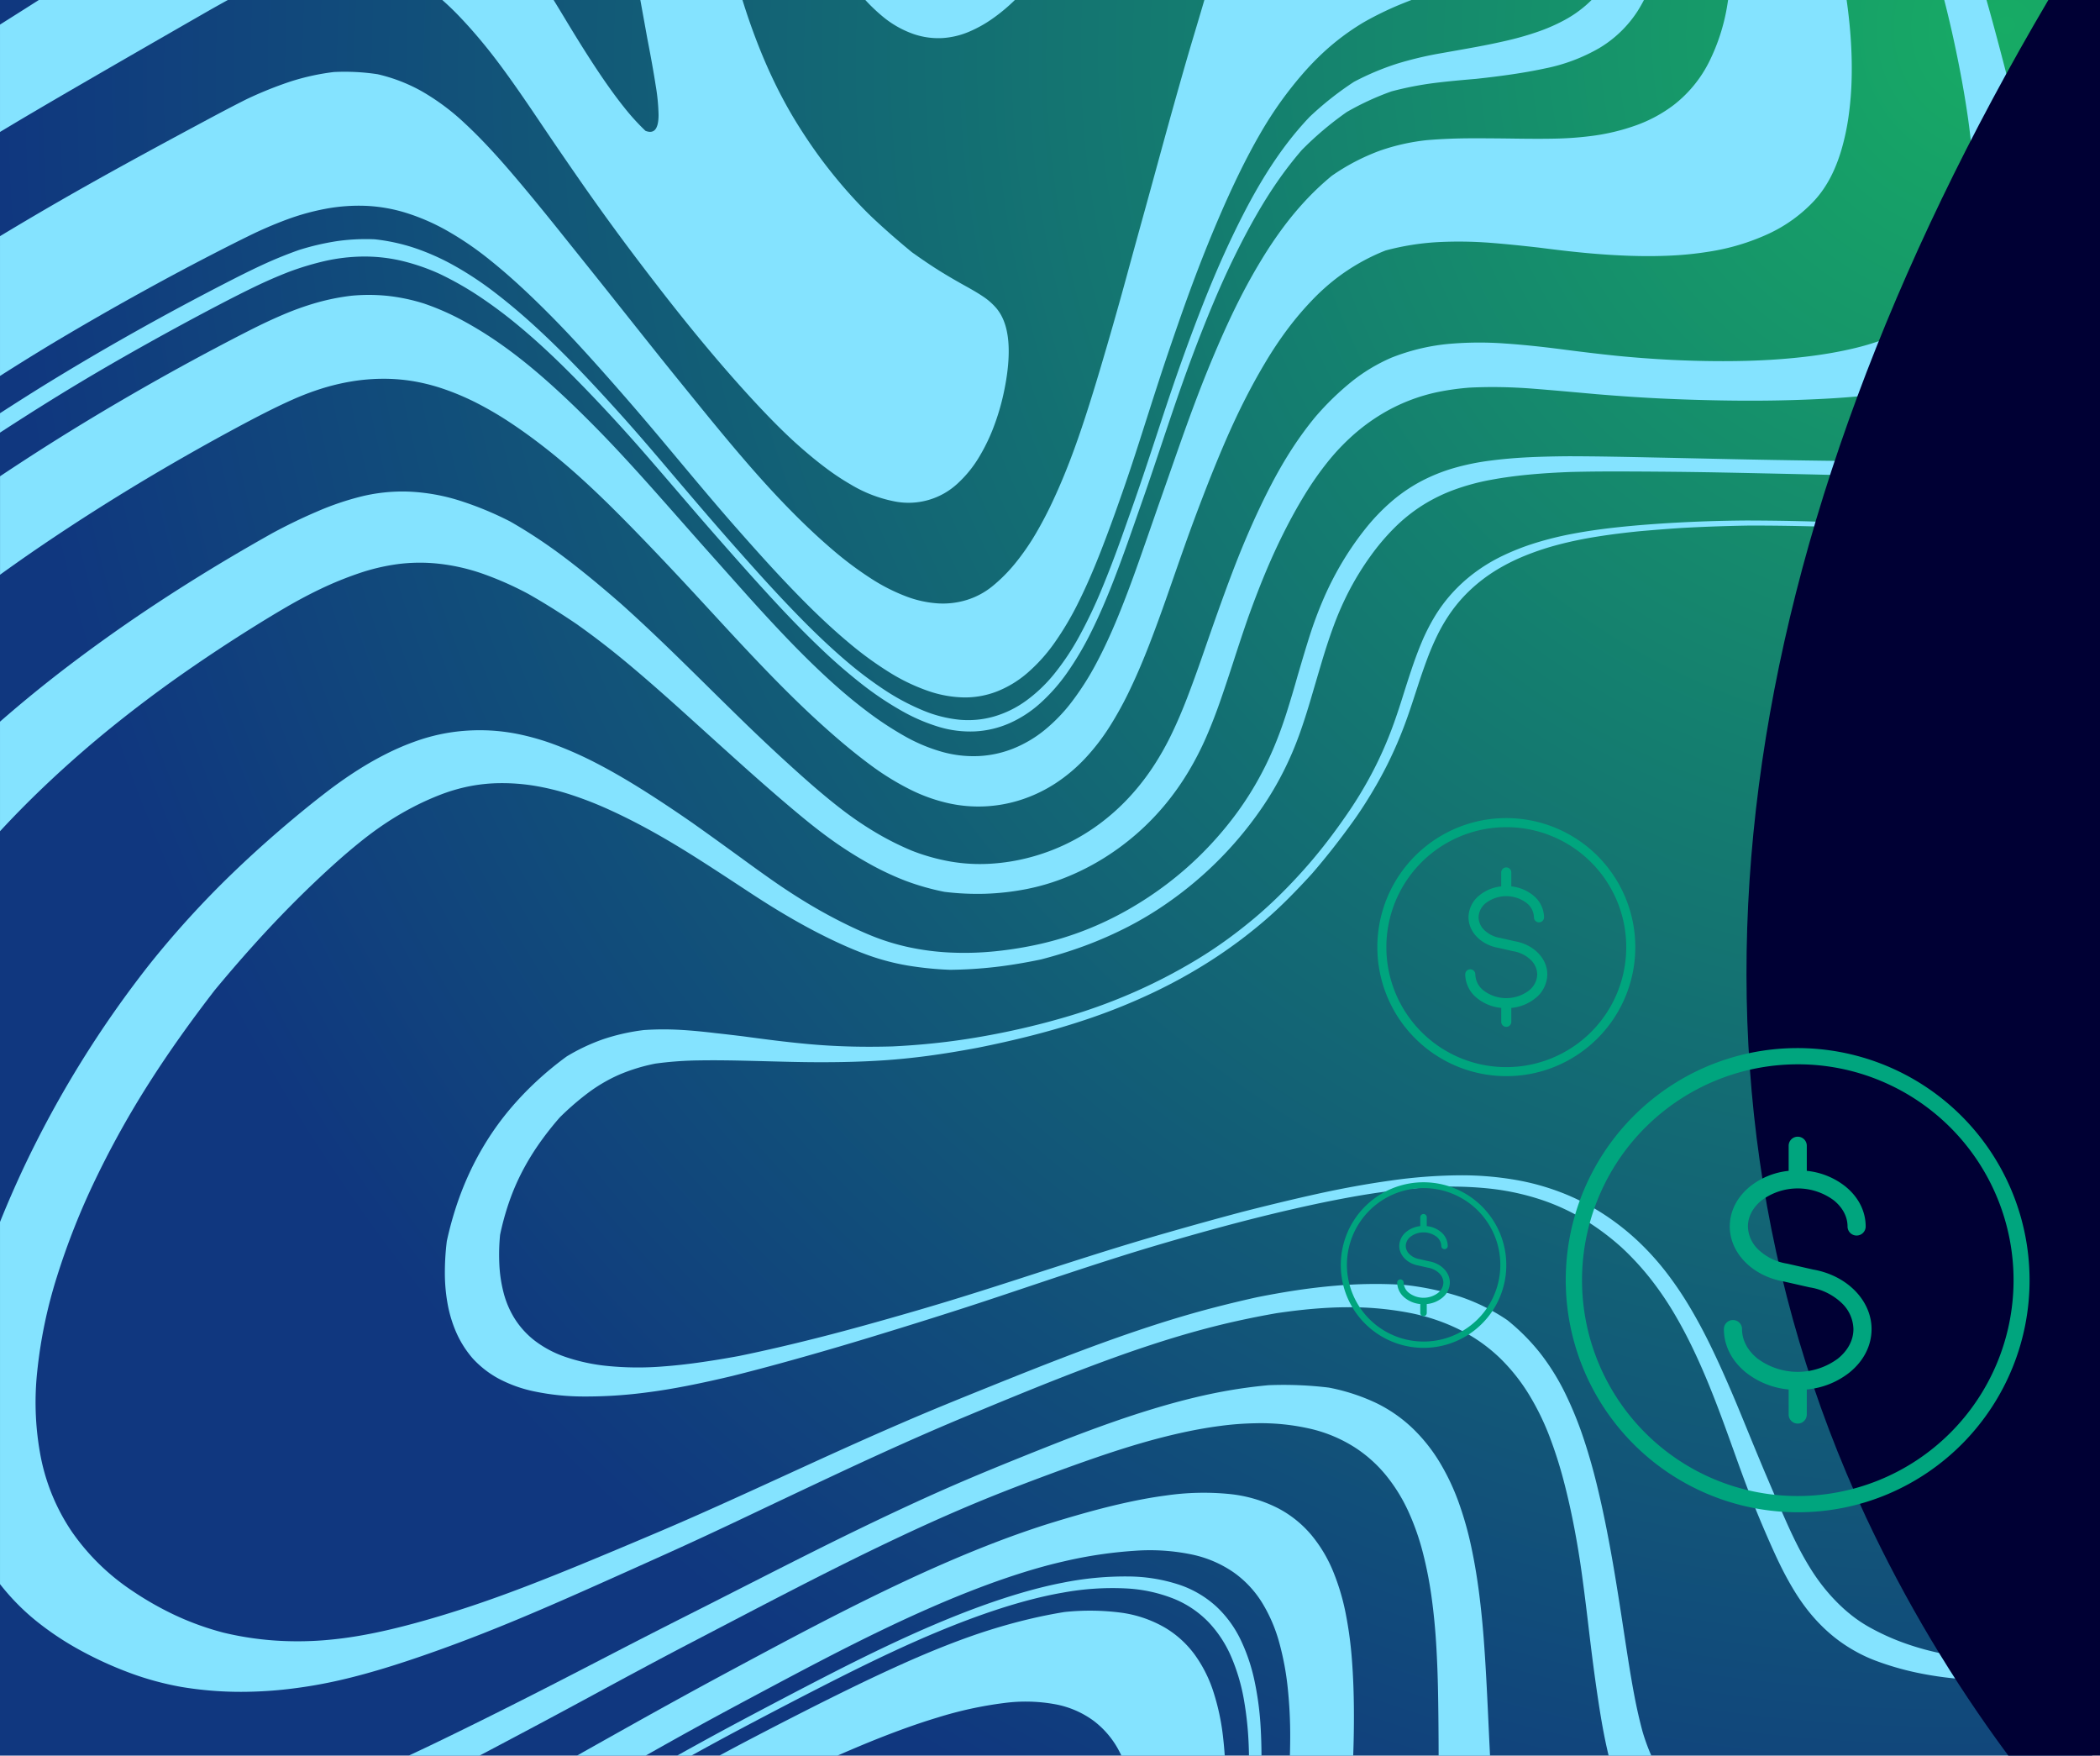
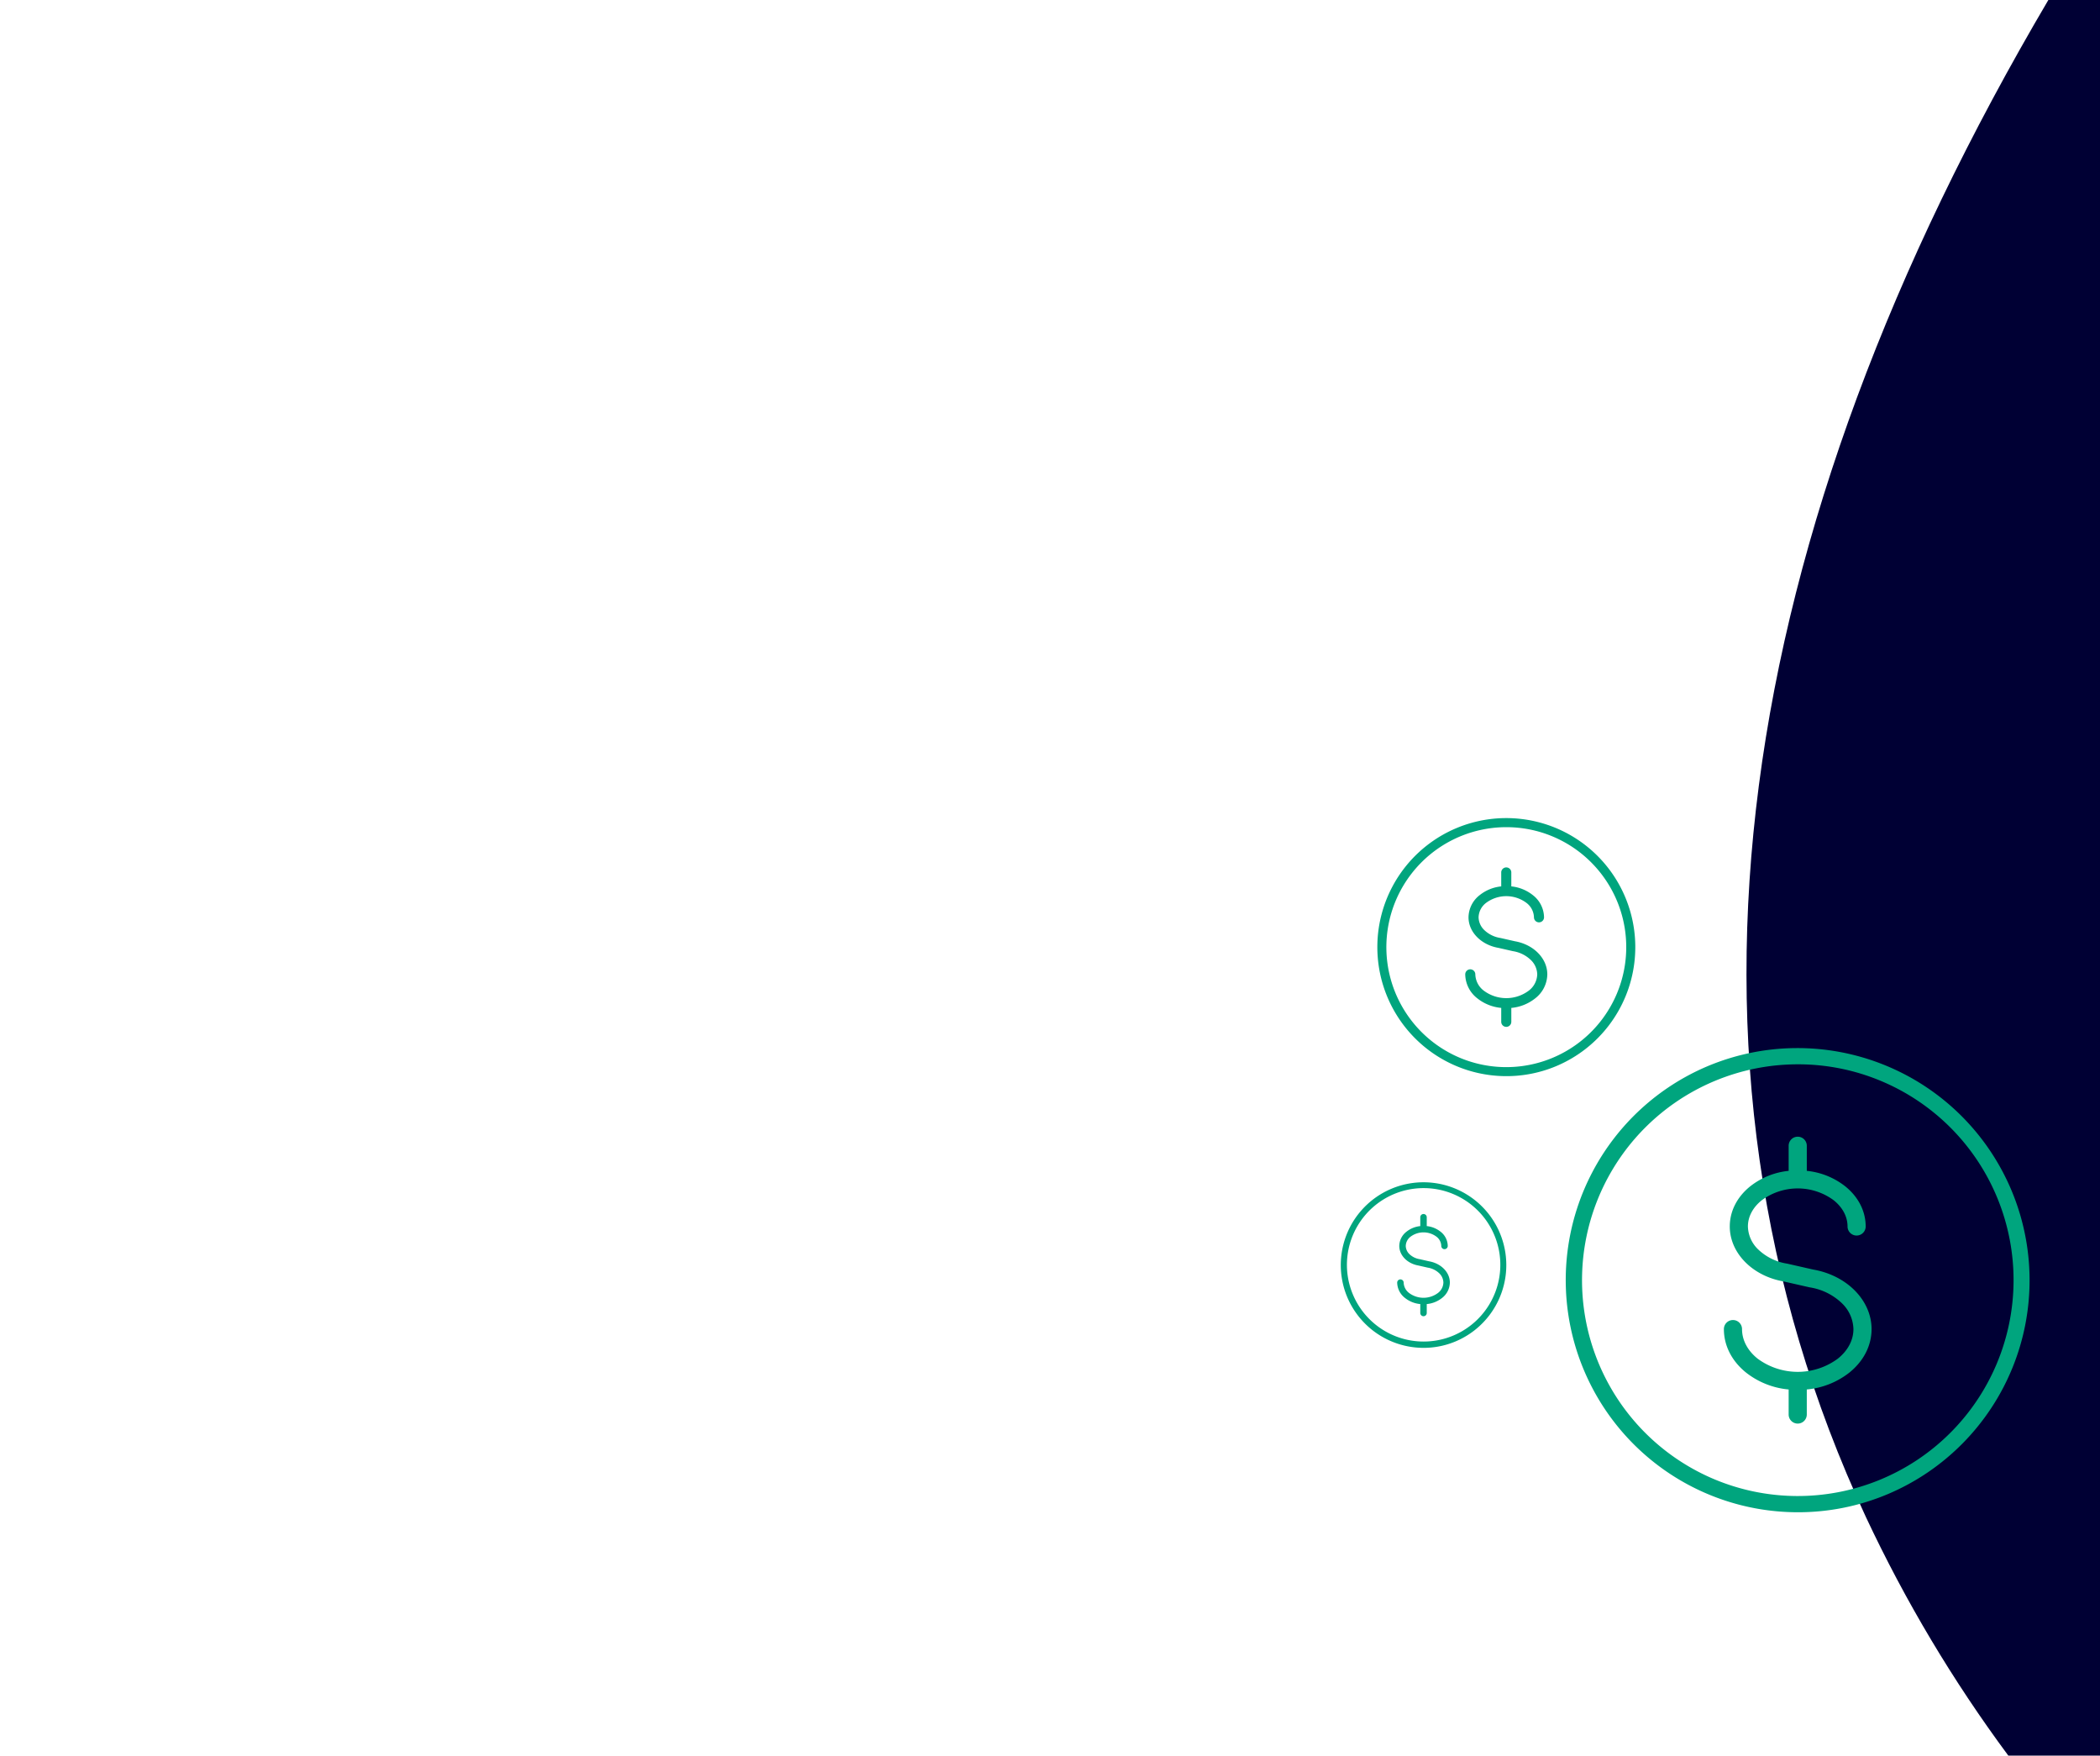
<svg xmlns="http://www.w3.org/2000/svg" width="804" height="672" viewBox="0 0 804 672">
  <defs>
    <clipPath id="clip-path">
      <rect id="Rectangle_1476" data-name="Rectangle 1476" width="804" height="672" transform="translate(-3825 9011)" fill="#fff" stroke="#707070" stroke-width="1" />
    </clipPath>
    <radialGradient id="radial-gradient" cx="0.916" cy="0.049" r="1.13" gradientTransform="matrix(-0.054, 0.999, -0.837, -0.045, 1.044, -0.887)" gradientUnits="objectBoundingBox">
      <stop offset="0" stop-color="#17ab65" />
      <stop offset="1" stop-color="#10377f" />
    </radialGradient>
    <clipPath id="clip-path-2">
      <rect id="Rectangle_1343" data-name="Rectangle 1343" width="924" height="672" transform="translate(0 2591)" fill="#fff" stroke="#707070" stroke-width="1" />
    </clipPath>
    <clipPath id="clip-path-3">
-       <rect id="Rectangle_756" data-name="Rectangle 756" width="1042.464" height="1177.883" fill="none" />
-     </clipPath>
+       </clipPath>
    <clipPath id="clip-path-4">
      <rect id="Rectangle_755" data-name="Rectangle 755" width="1042.462" height="1177.882" fill="none" />
    </clipPath>
    <clipPath id="clip-path-7">
      <path id="Path_116" data-name="Path 116" d="M238.078,2536.555c-120.173,203.865-152.1,404.26-69.822,580.733a533.639,533.639,0,0,0,54.5,91.267H470.019a470.28,470.28,0,0,1-41.8-72.028C345.386,2958.862,385.631,2750,521.7,2536.555Z" transform="translate(-122.505 -2536.555)" fill="#000034" />
    </clipPath>
  </defs>
  <g id="FinancialAssistance_Left_Half-wBG" data-name="FinancialAssistance_Left Half-wBG" transform="translate(3825 -9011)">
    <g id="Mask_Group_41" data-name="Mask Group 41" clip-path="url(#clip-path)">
      <g id="Group_1313" data-name="Group 1313" transform="translate(-3825 6420)">
-         <rect id="Rectangle_1124" data-name="Rectangle 1124" width="801" height="672" transform="translate(0 2591)" fill="url(#radial-gradient)" />
        <g id="Mask_Group_22" data-name="Mask Group 22" clip-path="url(#clip-path-2)">
          <g id="Group_1861" data-name="Group 1861" transform="translate(0 2096.458)">
            <g id="Group_102" data-name="Group 102" clip-path="url(#clip-path-3)">
              <g id="Group_101" data-name="Group 101" transform="translate(0.002 0.002)">
                <g id="Group_100" data-name="Group 100" clip-path="url(#clip-path-4)">
                  <g id="Group_99" data-name="Group 99" transform="translate(-0.002 -0.002)" style="mix-blend-mode: multiply;isolation: isolate">
                    <g id="Group_98" data-name="Group 98">
                      <g id="Group_97" data-name="Group 97" clip-path="url(#clip-path-3)">
-                         <path id="Path_18" data-name="Path 18" d="M19.578,1.07q7.079.422,14.271.9t14.52,1.059q7.327.574,14.759,1.232T78.091,5.657q7.535.735,15.176,1.542t15.39,1.7q7.755.9,15.616,1.894T140.1,12.876q7.961,1.084,16.006,2.244t16.146,2.37q8.1,1.214,16.226,2.471c5.417.838,10.846,1.692,16.252,2.633s10.769,2.025,16.071,3.274,10.484,2.745,15.583,4.458q7.691,2.565,15.243,5.726,7.574,3.148,15.322,6.681c5.181,2.338,10.471,4.754,15.918,7.21s11.086,4.927,16.993,7.379,12.1,4.866,18.567,7.216,13.191,4.61,20.122,6.778q10.466,3.27,21.655,6.4,5.593,1.563,11.347,3.049t11.626,2.889q5.877,1.4,11.769,2.683t11.78,2.43q5.888,1.148,11.724,2.179t11.6,1.94q5.771.9,11.412,1.681t11.168,1.405q11.055,1.253,21.843,1.8c7.2.355,14.323.48,21.405.432s14.07-.179,20.973-.311,13.792-.251,20.611-.291,13.513.026,20.033.252,12.863.647,18.961,1.341a174.932,174.932,0,0,1,17.559,2.88,124.4,124.4,0,0,1,16.077,4.607,79.544,79.544,0,0,1,7.377,3.118,72.888,72.888,0,0,1,6.841,3.765q3.291,2.046,6.345,4.372t5.895,4.907q2.843,2.585,5.488,5.4t5.14,5.867a148.908,148.908,0,0,1,9.413,12.934c2.956,4.529,5.8,9.161,8.589,13.862s5.6,9.448,8.4,14.2c2.959,4.649,5.906,9.257,8.909,13.778s6.027,8.958,9.064,13.274,6.063,8.521,9.069,12.654c2.99,4.112,5.956,8.175,8.884,12.236s5.754,8.1,8.432,12.2,5.211,8.279,7.622,12.546,4.7,8.616,6.841,12.995,4.171,8.818,6.129,13.286,3.872,8.979,5.771,13.535,3.815,9.168,5.773,13.842,3.953,9.412,5.981,14.233,4.114,9.739,6.266,14.748,4.367,10.118,6.62,15.328,4.569,10.515,6.923,15.9,4.745,10.847,7.182,16.386,4.88,11.148,7.273,16.813,4.745,11.4,7.077,17.177S802,427.6,804.2,433.395c2.19,5.769,4.311,11.518,6.339,17.206s4,11.287,5.922,16.768,3.813,10.855,5.71,16.069,3.777,10.275,5.635,15.237q2.857,7.34,5.713,14.309c1.969,4.562,3.93,9.007,5.884,13.3s3.875,8.45,5.732,12.469,3.665,7.937,5.411,11.759,3.444,7.527,5.093,11.1,3.236,7.037,4.772,10.4,3.008,6.638,4.416,9.805,2.753,6.233,4.038,9.21,2.5,5.864,3.629,8.666,2.165,5.511,3.11,8.139,1.806,5.186,2.574,7.667a101.367,101.367,0,0,1,3.35,14.121,80.442,80.442,0,0,1,1.016,12.655,66.867,66.867,0,0,1-.89,11.219,46.337,46.337,0,0,1-2.759,9.809,40.483,40.483,0,0,1-4.718,8.459,45.652,45.652,0,0,1-6.561,7.242,54.335,54.335,0,0,1-8.424,6.133,75.324,75.324,0,0,1-10.461,5.121,113.812,113.812,0,0,1-12.814,4.225,155.554,155.554,0,0,1-15.473,3.314c-5.607.916-11.681,1.6-18.267,2.055s-13.7.659-21.391.63q-5.764-.021-11.994-.267t-12.967-.661c-4.491-.278-9.149-.6-13.962-.932s-9.78-.669-14.9-.993-10.376-.637-15.751-.912-10.852-.5-16.419-.664c-8.342-.243-16.8-.351-25.252-.337q-12.814.211-25.475.9-8.371.551-16.6,1.289c-5.406.549-10.691,1.2-15.808,2.01s-10.018,1.807-14.669,3.016a103.33,103.33,0,0,0-13.112,4.313,75.373,75.373,0,0,0-11.334,5.721,61.17,61.17,0,0,0-9.295,7.079,56.2,56.2,0,0,0-7.26,8.157,63.335,63.335,0,0,0-5.424,8.957,98.834,98.834,0,0,0-4.088,9.44c-1.2,3.2-2.321,6.436-3.394,9.708s-2.14,6.588-3.274,9.942-2.378,6.749-3.781,10.183-2.982,6.948-4.75,10.507-3.755,7.17-5.909,10.77-4.43,7.164-6.946,10.7-5.133,7.025-7.813,10.452-5.456,6.8-8.32,10.119q-4.433,4.866-9.031,9.483c-3.072,3.068-6.213,6.005-9.48,8.791a185.709,185.709,0,0,1-20.5,15.171A199.578,199.578,0,0,1,441.1,874.664a228.445,228.445,0,0,1-22.942,9.342c-7.585,2.618-15.078,4.827-22.46,6.728s-14.554,3.492-21.474,4.875c-6.538,1.223-12.845,2.27-18.874,3.074s-11.746,1.375-17.125,1.729-10.432.545-15.19.637-9.229.1-13.419.056-8.163-.142-11.969-.24-7.442-.193-10.9-.278c-6.916-.171-13.327-.253-19.259-.153a136.263,136.263,0,0,0-16.5,1.212,69.311,69.311,0,0,0-14.107,4.329,60.77,60.77,0,0,0-12.1,7.165,105.359,105.359,0,0,0-10.471,9.122,117.785,117.785,0,0,0-8.133,10.381,95.469,95.469,0,0,0-6.652,11.112,87.126,87.126,0,0,0-4.87,11.647,103.575,103.575,0,0,0-3.2,11.82,77.643,77.643,0,0,0-.271,11.443,52.921,52.921,0,0,0,1.685,10.949,35.4,35.4,0,0,0,4.326,9.9,32.79,32.79,0,0,0,7.577,8.231,41.118,41.118,0,0,0,11.471,6.107,71.292,71.292,0,0,0,16.135,3.522,118.3,118.3,0,0,0,21.83.173q6.282-.468,13.446-1.477T282.8,1013.6q8.248-1.69,17.359-3.829c6.079-1.43,12.447-3.006,19.167-4.766s13.841-3.725,21.321-5.849,15.308-4.393,23.559-6.917,16.958-5.292,26.007-8.224q6.788-2.2,13.763-4.449t14.086-4.5q7.111-2.252,14.267-4.421t14.332-4.224q7.183-2.064,14.431-4.074t14.537-3.945q7.213-1.844,14.445-3.586t14.417-3.329q7.19-1.584,14.188-2.853t13.786-2.214a197.2,197.2,0,0,1,25.671-2,121.568,121.568,0,0,1,22.338,1.786,92.49,92.49,0,0,1,18.82,5.4,88.32,88.32,0,0,1,15.56,8.265,94.3,94.3,0,0,1,12.835,10.28,103.245,103.245,0,0,1,10.562,11.82,133.816,133.816,0,0,1,8.649,12.808c2.6,4.364,4.983,8.777,7.175,13.2s4.223,8.808,6.131,13.113,3.712,8.521,5.439,12.686c1.694,4.082,3.325,8.093,4.916,11.971s3.16,7.622,4.676,11.27c1.54,3.617,3.033,7.137,4.5,10.529s2.9,6.672,4.312,9.832,2.833,6.175,4.294,9.028,2.972,5.538,4.533,8.075a76.606,76.606,0,0,0,4.914,7.094,70.934,70.934,0,0,0,5.4,6.139,61.422,61.422,0,0,0,5.845,5.236,51.3,51.3,0,0,0,6.462,4.318,89.381,89.381,0,0,0,14.06,6.362,103.955,103.955,0,0,0,14.927,4.032,131.9,131.9,0,0,0,15.828,2.01c5.394.377,10.812.545,16.217.5s10.815-.275,16.242-.693,10.877-1.016,16.277-1.724,10.707-1.485,15.888-2.286,10.258-1.62,15.2-2.452,9.774-1.676,14.5-2.511,9.373-1.647,13.895-2.4c4.563-.759,8.959-1.444,13.223-2.048s8.412-1.115,12.449-1.518,7.963-.69,11.782-.85,7.54-.183,11.153-.066,7.122.347,10.537.7,6.741.83,9.979,1.445,6.4,1.366,9.5,2.262,6.118,1.911,9.076,3.014,5.866,2.285,8.743,3.543,5.706,2.593,8.492,4,5.543,2.87,8.274,4.386,5.443,3.08,8.131,4.69,5.351,3.267,7.978,4.964,5.231,3.436,7.8,5.208,5.114,3.571,7.607,5.42q7.483,5.546,14.271,11.322c4.528,3.839,8.855,7.684,12.979,11.482.668.616,1.3,1.215,1.955,1.826h-14.4q-3.173-2.878-6.493-5.755-6.707-5.805-14.1-11.379-3.7-2.778-7.558-5.4t-7.8-5.141q-3.947-2.51-7.961-4.924t-8.081-4.692q-4.075-2.278-8.244-4.387t-8.473-3.979c-2.868-1.248-5.773-2.422-8.738-3.516s-6-2.089-9.1-2.939-6.28-1.562-9.545-2.143-6.621-1.029-10.063-1.367-6.986-.561-10.639-.653-7.415-.031-11.28.159-7.849.5-11.953.93-8.321.949-12.67,1.555-8.843,1.281-13.466,2.021-9.345,1.522-14.181,2.328-9.807,1.626-14.937,2.449q-7.664,1.228-15.746,2.445c-5.383.807-10.9,1.575-16.483,2.254s-11.2,1.219-16.808,1.579-11.229.544-16.839.526c-5.693-.018-11.36-.234-16.949-.709a133.758,133.758,0,0,1-16.385-2.425,109.462,109.462,0,0,1-15.588-4.564,56.118,56.118,0,0,1-7.342-3.4,58.828,58.828,0,0,1-6.81-4.36,59.631,59.631,0,0,1-6.205-5.337,65.55,65.55,0,0,1-5.639-6.324,76.492,76.492,0,0,1-5.088-7.381q-2.415-3.961-4.664-8.423c-1.5-2.977-2.953-6.13-4.406-9.419s-2.931-6.7-4.409-10.267-2.957-7.28-4.436-11.165-2.96-7.944-4.469-12.156-3.073-8.559-4.713-13.018-3.38-9.009-5.257-13.629-3.91-9.284-6.128-13.952-4.646-9.3-7.342-13.863a122.428,122.428,0,0,0-9.034-13.277,105.48,105.48,0,0,0-11.111-12.082,95.6,95.6,0,0,0-13.715-10.33,82.5,82.5,0,0,0-16.791-7.892,95.353,95.353,0,0,0-20.438-4.423,138.829,138.829,0,0,0-24.3-.358q-6.559.436-13.473,1.322t-14.11,2.167q-7.2,1.285-14.564,2.859T488.7,958.815q-7.46,1.787-14.959,3.751t-15.022,4.077q-7.523,2.113-15.023,4.32t-15.063,4.6q-7.542,2.381-15.03,4.843t-14.832,4.927q-7.344,2.466-14.445,4.84c-4.729,1.579-9.367,3.116-13.885,4.58-9.024,2.925-17.635,5.628-25.858,8.172s-16.085,4.942-23.5,7.121-14.5,4.193-21.276,6.058-13.225,3.563-19.35,5.091c-6.023,1.435-11.742,2.7-17.125,3.751s-10.434,1.9-15.129,2.5a177.4,177.4,0,0,1-24.827,1.633,93.08,93.08,0,0,1-18.876-1.958,51.037,51.037,0,0,1-13.861-5.02,37.938,37.938,0,0,1-9.638-7.569,39.338,39.338,0,0,1-6.168-9.627,48.967,48.967,0,0,1-3.41-10.979,66.477,66.477,0,0,1-1.108-11.861,97.89,97.89,0,0,1,.753-12.471,133.456,133.456,0,0,1,3.528-13.032,118.131,118.131,0,0,1,5.1-12.984,111.773,111.773,0,0,1,6.857-12.61,107.306,107.306,0,0,1,8.6-11.788,120.689,120.689,0,0,1,10.233-10.729,126.487,126.487,0,0,1,11.568-9.529,74.585,74.585,0,0,1,14-6.608,79.178,79.178,0,0,1,15.54-3.494c2.867-.192,5.779-.289,8.747-.254s5.99.192,9.1.443,6.306.579,9.6.979c3.329.361,6.783.771,10.365,1.2,3.781.512,7.735,1.037,11.929,1.556s8.629,1.015,13.332,1.444,9.719.738,15.07.9,11.043.166,17.044-.006c6.461-.314,13.282-.847,20.518-1.732s14.858-2.146,22.783-3.781,16.063-3.658,24.315-6.121a213.677,213.677,0,0,0,24.752-9.073,209.346,209.346,0,0,0,24.194-12.556q5.893-3.567,11.46-7.6t10.887-8.52c3.545-2.992,6.959-6.152,10.256-9.443s6.489-6.7,9.536-10.178,5.927-7.033,8.671-10.646,5.36-7.285,7.876-11.015,4.786-7.481,6.863-11.225,3.913-7.437,5.533-11.061,3.054-7.2,4.321-10.739,2.412-7.04,3.5-10.508,2.184-6.9,3.328-10.291,2.375-6.76,3.766-10.079a76.589,76.589,0,0,1,4.89-9.724,58.458,58.458,0,0,1,6.658-9.034,60.316,60.316,0,0,1,8.683-7.929,64.808,64.808,0,0,1,10.723-6.5,91.986,91.986,0,0,1,12.638-4.953,126.909,126.909,0,0,1,14.311-3.527c5.032-.952,10.266-1.711,15.635-2.314s10.88-1.082,16.494-1.471,11.308-.689,17.043-.907,11.505-.338,17.3-.384c5.757.014,11.486.067,17.131.181s11.2.291,16.677.519,10.847.505,16.09.809,10.352.619,15.309.942,9.747.635,14.372.924,9.079.535,13.36.712,8.405.3,12.366.355,7.771.049,11.425-.032q10.97-.243,20.284-1.209a169.477,169.477,0,0,0,17.247-2.635,140.236,140.236,0,0,0,14.51-3.815,94.882,94.882,0,0,0,11.916-4.712,62.63,62.63,0,0,0,9.608-5.657,48.353,48.353,0,0,0,7.656-6.68,41.922,41.922,0,0,0,5.746-7.83,40.314,40.314,0,0,0,3.789-9.1,53.656,53.656,0,0,0,1.808-10.468,78.153,78.153,0,0,0-.024-11.883,83.232,83.232,0,0,0-2.162-13.344,134.216,134.216,0,0,0-4.5-14.966q-1.414-3.949-3.1-8.168t-3.59-8.705q-1.9-4.489-3.988-9.268t-4.39-9.863c-1.529-3.383-3.109-6.864-4.753-10.473s-3.326-7.349-5.069-11.2-3.538-7.79-5.392-11.854-3.765-8.269-5.7-12.623-3.86-8.844-5.761-13.5-3.77-9.5-5.63-14.474-3.738-10.106-5.622-15.393-3.773-10.706-5.713-16.244-3.923-11.16-5.992-16.854-4.223-11.435-6.45-17.185-4.522-11.492-6.846-17.193-4.665-11.335-7.072-16.9c-2.465-5.7-5-11.329-7.479-16.868s-4.9-10.987-7.3-16.352q-3.492-7.99-6.9-15.709-3.292-7.646-6.511-15.039c-2.181-5-4.347-9.922-6.455-14.748s-4.161-9.573-6.154-14.248-3.944-9.273-5.89-13.819-3.909-9.04-5.921-13.488-4.117-8.843-6.352-13.2-4.59-8.642-7.05-12.829-5.047-8.288-7.779-12.322-5.572-8.059-8.516-12.051c-2.858-4.084-5.79-8.162-8.74-12.3s-5.923-8.373-8.905-12.728-5.956-8.813-8.882-13.352-5.793-9.161-8.665-13.811q-4.087-7.117-8.287-14.042c-2.8-4.622-5.692-9.151-8.744-13.523a128.133,128.133,0,0,0-9.736-12.316,93.59,93.59,0,0,0-11.085-10.517,78.759,78.759,0,0,0-12.81-8.4,89.55,89.55,0,0,0-14.759-6.025,138.565,138.565,0,0,0-16.4-3.985,175.962,175.962,0,0,0-17.871-2.3c-6.2-.488-12.581-.762-19.14-.874s-13.264-.095-20.055.016-13.6.259-20.447.393-13.795.218-20.786.166c-7.058-.054-14.124-.325-21.283-.855s-14.412-1.31-21.819-2.312q-5.551-.751-11.236-1.649t-11.493-1.918q-5.8-1.023-11.672-2.157T399.24,90.444q-5.911-1.256-11.805-2.634T375.7,84.944q-5.845-1.488-11.545-3.044t-11.225-3.162Q341.892,75.52,331.6,72.211q-10.3-3.325-19.863-6.884T293.487,58.1c-5.8-2.444-11.377-4.892-16.815-7.322-5.365-2.4-10.633-4.759-15.812-7.02s-10.28-4.41-15.349-6.446c-5.109-1.936-10.23-3.734-15.408-5.324s-10.456-2.942-15.817-4.088-10.782-2.141-16.235-3.027-10.9-1.733-16.344-2.564-10.868-1.645-16.28-2.44-10.807-1.572-16.179-2.328-10.719-1.488-16.034-2.192-10.6-1.38-15.844-2.021-10.448-1.252-15.618-1.831-10.3-1.121-15.4-1.637S76.2,8.852,71.175,8.387,61.159,7.483,56.2,7.071s-9.876-.794-14.754-1.149-9.714-.678-14.507-.973-9.553-.569-14.275-.825Q6.284,3.779,0,3.482V0C1.844.1,3.67.179,5.526.278q6.973.37,14.051.792" transform="translate(0.002 -0.001)" fill="#84e3ff" />
                        <path id="Path_19" data-name="Path 19" d="M581.121,191.275q10.282.99,20.824,2.465t21.244,3.339c7.151,1.253,14.368,2.632,21.708,4.1q5.511,1.1,11.2,2.227t11.612,2.192q5.921,1.068,12.068,2.043t12.494,1.949q6.357.977,12.913,2.043t13.308,2.3q6.7,1.206,13.642,2.581t14.138,2.935q7.231,1.555,14.665,3.234c4.958,1.12,9.994,2.274,15.072,3.473q7.714,1.778,15.577,3.739,7.88,1.969,15.91,4.19,7.858,2.18,15.721,4.621t15.638,5.34q7.771,2.907,15.236,6.385a150.919,150.919,0,0,1,14.419,7.694,105.119,105.119,0,0,1,13,9.248,79.629,79.629,0,0,1,10.95,11.169,80.671,80.671,0,0,1,8.517,13.046,102.988,102.988,0,0,1,6.173,14.431,147.29,147.29,0,0,1,4.325,15.394c1.192,5.272,2.2,10.6,3.068,15.942s1.651,10.614,2.405,15.658,1.533,9.756,2.377,14.069a115.193,115.193,0,0,0,2.828,11.593,51.031,51.031,0,0,0,3.519,8.79,29.7,29.7,0,0,0,4.2,6.151,17.781,17.781,0,0,0,4.779,3.8,13.469,13.469,0,0,0,5.314,1.561,17.343,17.343,0,0,0,5.822-.6,29.923,29.923,0,0,0,6.217-2.506,58.971,58.971,0,0,0,6.52-4.056c2.229-1.578,4.484-3.308,6.754-5.142s4.552-3.759,6.87-5.8c4.638-4.093,9.282-8.3,14.009-12.72,4.746-4.44,9.51-8.932,14.251-13.312s9.423-8.509,13.985-12.307a166.165,166.165,0,0,1,13.339-10.112,101.287,101.287,0,0,1,12.443-7.229,67.555,67.555,0,0,1,11.449-4.386,48.022,48.022,0,0,1,10.5-1.739,36.917,36.917,0,0,1,9.567.736,35.035,35.035,0,0,1,8.722,3.16,51.763,51.763,0,0,1,8.045,5.271,88.512,88.512,0,0,1,7.523,6.713c2.449,2.434,4.837,5.042,7.195,7.8s4.716,5.634,7.1,8.6,4.807,6,7.26,9.053c2.513,3.01,5.03,6.066,7.581,9.142s5.143,6.169,7.747,9.277,5.187,6.238,7.721,9.4,5.02,6.325,7.423,9.542,4.725,6.472,6.986,9.76,4.4,6.61,6.436,9.956,3.957,6.707,5.756,10.082c3.6,6.752,6.794,13.475,9.517,20.061a170.837,170.837,0,0,1,6.5,19.171q2.475,9.2,3.9,17.591a148.458,148.458,0,0,1,1.875,15.992,124.76,124.76,0,0,1,.065,14.556A93.752,93.752,0,0,1,1187.416,528a60.089,60.089,0,0,1-8.172,21.083,44.79,44.79,0,0,1-14.663,14.19,68,68,0,0,1-20.9,7.837c-3.963.855-8.152,1.592-12.554,2.24s-9.012,1.226-13.811,1.736c-5.077.435-10.33.891-15.734,1.56a125.468,125.468,0,0,0-16.607,3.234,104.992,104.992,0,0,0-17.127,7.905,124.964,124.964,0,0,0-17.234,14.565c-2.947,3.42-5.884,7.155-8.788,11.294s-5.775,8.675-8.61,13.618-5.641,10.275-8.415,15.929-5.5,11.677-8.175,18.047c-2.667,6.355-5.288,13.01-7.869,19.868-2.577,6.89-5.107,14.031-7.6,21.375q-1.87,5.508-3.734,11.069t-3.734,11.114q-1.872,5.553-3.768,10.986c-1.263,3.615-2.525,7.205-3.779,10.8q-1.9,5.446-3.823,10.73t-3.9,10.356c-2.633,6.762-5.381,13.13-8.293,19a118.408,118.408,0,0,1-9.251,15.751,68.728,68.728,0,0,1-10.432,11.835,44.62,44.62,0,0,1-11.778,7.636,37.569,37.569,0,0,1-12.994,3.09,41.428,41.428,0,0,1-13.823-1.67,69.567,69.567,0,0,1-14.467-6.231,121.883,121.883,0,0,1-15.223-10.222,210.152,210.152,0,0,1-15.944-13.866c-5.421-5.174-10.922-10.794-16.48-16.772q-4.168-4.483-8.341-9.108t-8.34-9.347c-2.777-3.145-5.544-6.281-8.31-9.444s-5.54-6.365-8.315-9.594-5.548-6.461-8.32-9.682-5.54-6.427-8.3-9.6-5.514-6.288-8.252-9.327-5.461-6-8.174-8.9-5.413-5.736-8.106-8.5-5.376-5.468-8.046-8.081c-5.338-5.223-10.632-10.054-15.865-14.416A177.779,177.779,0,0,0,735.81,658.4a122.99,122.99,0,0,0-15.281-8.68,79.846,79.846,0,0,0-14.906-5.08,62.35,62.35,0,0,0-14.709-1.541,70.029,70.029,0,0,0-14.243,1.7,110.718,110.718,0,0,0-13.83,4.163q-6.816,2.65-13.554,5.927c-4.5,2.181-8.973,4.469-13.446,6.806s-8.945,4.72-13.429,7.147q-13.452,7.28-27,15.078-13.528,7.8-26.855,16.148c-5.438,3.4-10.88,6.894-16.32,10.427v-7.428c5.84-3.769,11.689-7.49,17.547-11.109q13.81-8.484,27.688-16.406t27.7-15.272q6.912-3.674,13.8-7.218c4.594-2.363,9.182-4.672,13.792-6.805s9.258-4.01,13.943-5.671a98.091,98.091,0,0,1,14.366-3.364,77.935,77.935,0,0,1,14.682-.723,73.87,73.87,0,0,1,15.131,3.288,90.087,90.087,0,0,1,15.472,6.914A128.691,128.691,0,0,1,742.1,657.186q7.933,6.107,16.027,13.6,4.05,3.733,8.15,7.791t8.23,8.376q4.132,4.319,8.294,8.84t8.347,9.195q4.189,4.7,8.412,9.6c2.815,3.262,5.638,6.577,8.465,9.912s5.672,6.663,8.5,9.982,5.661,6.621,8.484,9.885,5.635,6.472,8.451,9.656,5.636,6.352,8.457,9.488,5.635,6.212,8.44,9.213,5.6,5.919,8.375,8.752c5.557,5.664,11.026,10.857,16.38,15.484a148.759,148.759,0,0,0,15.677,11.961,86.951,86.951,0,0,0,14.843,7.916,48.757,48.757,0,0,0,14,3.555,35.992,35.992,0,0,0,13.216-1.252A39.932,39.932,0,0,0,945,813.177a56.767,56.767,0,0,0,10.838-10.31,95.41,95.41,0,0,0,9.621-14.451,184.114,184.114,0,0,0,8.576-18.01c2.707-6.5,5.312-13.361,7.85-20.5q1.9-5.353,3.816-10.769t3.8-10.988q1.882-5.57,3.74-11.2t3.709-11.258q1.851-5.628,3.72-11.133t3.767-10.833c2.53-7.1,5.095-14.013,7.7-20.68q3.918-10.03,7.962-19.129c2.7-6.025,5.43-11.736,8.18-17.081s5.526-10.3,8.328-14.816,5.625-8.628,8.462-12.335a124.569,124.569,0,0,1,8.519-10.007,121.171,121.171,0,0,1,17.033-13.459,102.31,102.31,0,0,1,16.542-6.961,138.555,138.555,0,0,1,15.494-3.757c4.944-.87,9.681-1.7,14.214-2.533s8.846-1.714,12.917-2.68a113.116,113.116,0,0,0,11.487-3.331,67.841,67.841,0,0,0,9.992-4.4,44.736,44.736,0,0,0,15.2-13.415,55.588,55.588,0,0,0,8.653-20.151,82.661,82.661,0,0,0,1.8-12.524,108.414,108.414,0,0,0,.037-13.955,146.164,146.164,0,0,0-1.756-15.423A172.012,172.012,0,0,0,1171.4,460.1a141.991,141.991,0,0,0-6.513-18.329,201.431,201.431,0,0,0-9.49-19.029c-3.657-6.324-7.691-12.612-12.089-18.8q-3.3-4.643-6.84-9.169t-7.265-9.023q-3.714-4.49-7.434-8.922t-7.384-8.774q-3.607-4.4-7.148-8.709c-2.352-2.869-4.684-5.672-7.021-8.361s-4.687-5.224-7.081-7.608a86.247,86.247,0,0,0-7.35-6.558,49.193,49.193,0,0,0-7.743-5.075,36.136,36.136,0,0,0-8.421-3.146,35.212,35.212,0,0,0-9.174-.887,43.689,43.689,0,0,0-10.026,1.543,62.742,62.742,0,0,0-10.9,4.124,92.653,92.653,0,0,0-11.881,6.925,155.568,155.568,0,0,0-12.78,9.805c-4.377,3.7-8.876,7.756-13.465,12.121s-9.225,8.909-13.9,13.5c-4.6,4.524-9.209,9-13.782,13.348-4.558,4.338-9.1,8.512-13.634,12.457-2.267,1.973-4.485,3.732-6.663,5.3a56.916,56.916,0,0,1-6.438,4.068,28.111,28.111,0,0,1-6.176,2.477,17.544,17.544,0,0,1-5.806.572,14.536,14.536,0,0,1-5.374-1.518,18.148,18.148,0,0,1-4.921-3.694,27.678,27.678,0,0,1-4.343-6.077,48.916,48.916,0,0,1-3.6-8.89,107.026,107.026,0,0,1-2.825-11.841c-.821-4.42-1.548-9.275-2.215-14.488s-1.321-10.687-2.021-16.279-1.5-11.22-2.47-16.768S905.1,323.407,903.671,318a121.765,121.765,0,0,0-5.291-15.783,86.675,86.675,0,0,0-7.632-14.416,76.96,76.96,0,0,0-10.264-12.471,88.763,88.763,0,0,0-12.631-10.272,131.8,131.8,0,0,0-14.33-8.374q-7.494-3.787-15.347-6.894c-5.228-2.085-10.518-3.992-15.869-5.788q-8.009-2.545-16.1-4.847t-16.157-4.341q-8.054-2.038-15.91-3.862t-15.5-3.535q-7.634-1.716-15.007-3.277t-14.5-2.947q-7.117-1.386-13.977-2.571t-13.54-2.239q-6.671-1.054-13.111-2t-12.673-1.938q-6.237-.986-12.244-2.045t-11.75-2.2q-5.753-1.134-11.313-2.244T629.5,203.83q-10.89-2.055-21.581-3.7t-21.164-2.822q-10.477-1.181-20.642-1.814c-4.677-.287-9.289-.476-13.872-.622v-5.378c2.861.088,5.733.19,8.63.326q9.974.476,20.253,1.455" transform="translate(-552.235 -50.356)" fill="#84e3ff" />
-                         <path id="Path_20" data-name="Path 20" d="M783.429,1563.085q9.678-5.4,19.381-10.606c6.46-3.459,12.964-6.891,19.572-10.361s13.268-6.929,19.922-10.322,13.245-6.655,19.71-9.724,12.759-5.906,18.854-8.491,11.977-4.906,17.63-6.954,11.059-3.81,16.223-5.293,10.084-2.69,14.734-3.583a120.959,120.959,0,0,1,25.145-2.42,63.527,63.527,0,0,1,19.694,3.195,39.743,39.743,0,0,1,14.2,8.4,42.7,42.7,0,0,1,9.249,12.709,69.84,69.84,0,0,1,5.315,15.861,117.521,117.521,0,0,1,2.336,18.081c.355,6.335.376,12.9.134,19.642-.024.673-.073,1.359-.1,2.034H1000.8c.135-4.892.182-9.724.021-14.407a128.726,128.726,0,0,0-1.876-18.419,73.593,73.593,0,0,0-4.783-16.209,45.242,45.242,0,0,0-8.547-13.188,38.678,38.678,0,0,0-13.278-9.081,57.151,57.151,0,0,0-18.618-4.044,104.988,104.988,0,0,0-24.17,1.631c-4.5.771-9.273,1.855-14.295,3.218s-10.291,3.009-15.814,4.942-11.277,4.143-17.249,6.619-12.156,5.216-18.53,8.2-12.87,6.165-19.423,9.464-13.122,6.673-19.653,10.073-12.97,6.774-19.365,10.177-12.8,6.893-19.207,10.457q-9.389,5.224-18.7,10.564h-5.322c.741-.426,1.484-.861,2.225-1.286q9.539-5.467,19.216-10.879" transform="translate(-522.717 -397.366)" fill="#84e3ff" />
                        <path id="Path_21" data-name="Path 21" d="M303.035,47.829q7.657.391,15.452.89t15.744,1.1q7.944.608,16.016,1.363t16.24,1.631q8.168.877,16.414,1.857t16.6,2.074q8.355,1.1,16.816,2.332t16.972,2.529q8.512,1.3,17.039,2.631t17.09,2.682c5.666.982,11.26,2.091,16.763,3.4s10.986,2.779,16.491,4.347c5.5,1.664,11.013,3.446,16.585,5.378s11.239,3.969,17,6.1,11.6,4.3,17.587,6.477,12.192,4.359,18.643,6.564,13.139,4.426,20.04,6.634,14.005,4.37,21.3,6.542q5.475,1.63,11.15,3.3t11.519,3.389q5.849,1.72,11.819,3.461T658.3,126q6.012,1.761,11.971,3.5l11.83,3.447q5.823,1.7,11.425,3.345t10.933,3.194q5.335,1.541,10.382,2.918t9.885,2.509q4.841,1.13,9.544,1.963t9.307,1.308q4.628.48,9.236.645c3.076.111,6.146.139,9.2.1s6.091-.123,9.119-.257,6.074-.317,9.133-.519q8.942-.587,17.911-1.179c5.983-.391,11.961-.71,17.863-.9s11.737-.181,17.417.055q8.547.352,16.567,1.393a118.527,118.527,0,0,1,15.365,3.032,107.1,107.1,0,0,1,13.975,4.771,77.479,77.479,0,0,1,12.59,6.7,71.559,71.559,0,0,1,10.865,8.879,100.205,100.205,0,0,1,9.4,10.818c2.908,3.849,5.635,7.891,8.217,12.1s5.066,8.528,7.5,12.856,4.842,8.592,7.273,12.782,4.895,8.324,7.4,12.4,5.061,8.077,7.613,12.014,5.092,7.824,7.655,11.673,5.158,7.686,7.716,11.572,5.052,7.845,7.5,11.882,4.887,8.162,7.319,12.4,4.841,8.6,7.2,13.055,4.686,9.02,7,13.671,4.651,9.382,7.032,14.178,4.82,9.658,7.312,14.577,5.01,9.891,7.539,14.924,5.083,10.136,7.664,15.31,5.163,10.4,7.728,15.663q3.916,7.908,7.782,15.926c2.585,5.345,5.151,10.722,7.63,16.144s4.876,10.909,7.211,16.453,4.566,11.087,6.674,16.605,4.11,10.985,6.008,16.378,3.713,10.7,5.458,15.9,3.437,10.3,5.082,15.259c1.658,4.945,3.29,9.725,4.876,14.381,1.646,4.574,3.257,9,4.869,13.263s3.208,8.367,4.757,12.329,3.031,7.782,4.451,11.488,2.777,7.315,4.081,10.788,2.559,6.807,3.754,10.018,2.33,6.31,3.394,9.31,2.044,5.9,2.943,8.7a162.131,162.131,0,0,1,4.286,15.825,104.9,104.9,0,0,1,2.061,13.876,78.708,78.708,0,0,1-.006,12.217,62.055,62.055,0,0,1-1.754,10.741,42.8,42.8,0,0,1-3.617,9.349,39.062,39.062,0,0,1-5.767,8.1,47.569,47.569,0,0,1-8.145,6.971,71.627,71.627,0,0,1-10.582,5.931,94.833,94.833,0,0,1-12.955,4.807,127.608,127.608,0,0,1-15.436,3.441c-5.594.91-11.684,1.577-18.315,2s-13.831.606-21.624.57-16.129-.2-25.052-.459q-6.684-.192-13.871-.363t-14.833-.339c-7.649-.164-15.581-.344-23.744-.5s-16.492-.264-24.89-.329q-8.4-.068-16.719-.071t-16.473.2c-5.365.2-10.647.513-15.774.995s-10.1,1.147-14.894,2.049a86.05,86.05,0,0,0-13.686,3.7,64.184,64.184,0,0,0-12.247,5.975,62.944,62.944,0,0,0-10.75,8.6,86.62,86.62,0,0,0-9.343,11.052,107.773,107.773,0,0,0-7.955,12.9,117.7,117.7,0,0,0-6.1,13.847c-1.723,4.681-3.224,9.363-4.606,14.006s-2.726,9.235-4.078,13.822-2.8,9.162-4.45,13.734a125.366,125.366,0,0,1-5.868,13.659,121.888,121.888,0,0,1-7.966,13.6,142.057,142.057,0,0,1-22.2,25.579,142.864,142.864,0,0,1-13.931,11.12,131.84,131.84,0,0,1-15.515,9.41,151.913,151.913,0,0,1-16.513,7.282,175.424,175.424,0,0,1-16.9,5.268c-5.888,1.226-11.763,2.225-17.591,2.894a168.84,168.84,0,0,1-17.179,1.063,129.876,129.876,0,0,1-16.093-1.615,88.8,88.8,0,0,1-14.48-3.712c-4.543-1.6-8.821-3.419-12.952-5.353s-8.131-3.968-12-6.089-7.59-4.284-11.175-6.472-7.028-4.4-10.362-6.591-6.6-4.337-9.795-6.422-6.332-4.114-9.4-6.067c-6.134-3.9-12-7.435-17.607-10.549s-11.011-5.858-16.22-8.23a141.668,141.668,0,0,0-15.049-5.912,94.321,94.321,0,0,0-13.933-3.425,77.1,77.1,0,0,0-12.917-1.015,64.2,64.2,0,0,0-12.052,1.2,67.482,67.482,0,0,0-11.266,3.3,103.915,103.915,0,0,0-10.617,4.831,113.8,113.8,0,0,0-10.077,5.956c-3.27,2.166-6.452,4.515-9.553,7s-6.13,5.057-9.089,7.691-5.85,5.309-8.68,8-5.6,5.4-8.3,8.119q-8.083,8.15-15.516,16.45c-4.972,5.533-9.764,11.116-14.428,16.746-8.859,11.49-17.271,23.211-24.942,35.248a353.55,353.55,0,0,0-20.56,36.854A275.362,275.362,0,0,0,303.948,995.7a182.336,182.336,0,0,0-7.56,36.362,110.361,110.361,0,0,0,1.468,33.166,77.615,77.615,0,0,0,11.937,28.293A86.214,86.214,0,0,0,332.866,1116a122.1,122.1,0,0,0,15.729,9,108.459,108.459,0,0,0,19.065,6.944,119.456,119.456,0,0,0,23.849,3.239,128.38,128.38,0,0,0,14.129-.275,151.694,151.694,0,0,0,16.135-2.122c5.744-1.048,11.891-2.48,18.371-4.221s13.283-3.773,20.43-6.116,14.708-5.048,22.7-8.107,16.4-6.444,25.152-10.073q6.57-2.725,13.328-5.566t13.7-5.792q6.955-2.967,14.231-6.192t14.808-6.646q7.534-3.421,15.28-6.969t15.694-7.179q7.946-3.629,16.032-7.237t16.283-7.145q8.2-3.539,16.515-6.95c5.548-2.279,11.154-4.542,16.856-6.843s11.465-4.606,17.271-6.894,11.642-4.544,17.493-6.745,11.695-4.319,17.5-6.326,11.557-3.9,17.241-5.642,11.261-3.323,16.721-4.731,10.84-2.695,16.14-3.867c5.164-1.021,10.241-1.925,15.179-2.662s9.733-1.3,14.419-1.7,9.235-.629,13.642-.68,8.677.071,12.834.324a106.625,106.625,0,0,1,21.937,4.66,74.606,74.606,0,0,1,17.68,8.829,79.43,79.43,0,0,1,12.86,12.983,87.923,87.923,0,0,1,9.49,15.4,139.176,139.176,0,0,1,6.849,16.879c1.925,5.757,3.572,11.543,5,17.359s2.687,11.61,3.818,17.323,2.153,11.374,3.089,16.969,1.811,11.1,2.637,16.491,1.626,10.672,2.428,15.793,1.635,10.067,2.54,14.813,1.937,9.234,3.084,13.492a77.172,77.172,0,0,0,4.381,11.449,55.133,55.133,0,0,0,5.573,9.1H901.348q-.535-1.471-1.035-2.994c-1.247-4.115-2.379-8.446-3.361-13.048s-1.831-9.458-2.615-14.51-1.527-10.277-2.232-15.674-1.375-10.973-2.05-16.681-1.4-11.493-2.2-17.351-1.747-11.748-2.861-17.615-2.4-11.773-3.926-17.675a165.619,165.619,0,0,0-5.48-17.422,98.5,98.5,0,0,0-7.843-16.217,71.7,71.7,0,0,0-11.049-14.038,61.946,61.946,0,0,0-15.06-10.818,75.357,75.357,0,0,0-19.483-6.7,119.679,119.679,0,0,0-23.739-2.218c-4.267-.008-8.7.2-13.3.585s-9.349.968-14.207,1.679c-5.008.876-10.11,1.877-15.326,3.034s-10.563,2.494-16.046,4.023-11.075,3.234-16.768,5.1-11.48,3.884-17.344,6.037-11.743,4.393-17.63,6.7-11.763,4.677-17.608,7.069-11.625,4.781-17.342,7.172q-8.552,3.555-17.022,7.264t-16.957,7.583q-8.5,3.876-16.99,7.857t-16.86,7.939q-8.37,3.96-16.591,7.868t-16.155,7.6q-7.924,3.684-15.508,7.1t-14.961,6.723q-7.383,3.31-14.568,6.508c-9.57,4.258-18.761,8.249-27.489,11.876s-17,6.875-24.9,9.785-15.447,5.515-22.62,7.766-13.936,4.112-20.249,5.544a179.788,179.788,0,0,1-17.707,3.119,155.812,155.812,0,0,1-15.7,1.213,138.412,138.412,0,0,1-26.73-1.771,113.836,113.836,0,0,1-21.525-6,142.32,142.32,0,0,1-17.98-8.369,113.839,113.839,0,0,1-15.155-10,86.905,86.905,0,0,1-15.028-15.03V974.758q4.291-10.641,9.256-21.205a407.361,407.361,0,0,1,48.054-77.5A363.891,363.891,0,0,1,371.128,841.3q4.326-4.174,8.842-8.285t9.222-8.167q4.709-4.056,9.606-8.049t9.981-7.849c3.4-2.539,6.878-4.965,10.442-7.225a125.532,125.532,0,0,1,10.937-6.21,97.3,97.3,0,0,1,11.467-4.876,72.467,72.467,0,0,1,12.093-3.118,74.711,74.711,0,0,1,12.868-.979,73.775,73.775,0,0,1,13.751,1.434,94.145,94.145,0,0,1,14.838,4.312,145.828,145.828,0,0,1,16,7.23c5.533,2.885,11.294,6.243,17.286,10.014s12.21,7.92,18.647,12.376q4.879,3.452,9.95,7.105t10.351,7.5c3.519,2.559,7.107,5.144,10.788,7.712s7.5,5.077,11.466,7.523,8.094,4.792,12.355,7.011,8.653,4.306,13.217,6.2a86.344,86.344,0,0,0,14.546,4.563,97.2,97.2,0,0,0,16.149,2.108,116.741,116.741,0,0,0,17.208-.479,144.394,144.394,0,0,0,17.522-2.87A120.237,120.237,0,0,0,697.76,863a125.01,125.01,0,0,0,16.268-7.778A135.59,135.59,0,0,0,729,845.338a131.042,131.042,0,0,0,13.22-11.509,134.6,134.6,0,0,0,11.322-12.812,121.837,121.837,0,0,0,9.132-13.512,125.4,125.4,0,0,0,6.912-13.753c1.967-4.608,3.653-9.259,5.149-13.958s2.9-9.445,4.249-14.234c1.427-4.834,2.859-9.74,4.44-14.721a153.021,153.021,0,0,1,5.56-14.89,122.124,122.124,0,0,1,7.332-14.2,115.769,115.769,0,0,1,8.7-12.486,77.724,77.724,0,0,1,9.938-10.327,61.867,61.867,0,0,1,11.279-7.706A67.3,67.3,0,0,1,838.8,686.18a91.953,91.953,0,0,1,13.754-2.819c4.8-.634,9.747-1.059,14.84-1.305s10.27-.352,15.471-.392q7.912.02,15.8.151t15.842.306c5.295.107,10.575.22,15.8.336s10.368.224,15.389.33,9.934.2,14.727.284c9.587.17,18.677.293,27.217.394s16.511.142,23.936.081,14.33-.3,20.714-.767,12.275-1.173,17.7-2.113A122.4,122.4,0,0,0,1065,677.14a87.406,87.406,0,0,0,12.588-4.9,62.618,62.618,0,0,0,10.154-6.09,44.5,44.5,0,0,0,7.658-7.193,39.562,39.562,0,0,0,5.356-8.392,47.5,47.5,0,0,0,3.322-9.7,69.913,69.913,0,0,0,1.6-11.142,79.58,79.58,0,0,0-.206-12.607,101.239,101.239,0,0,0-2.446-14.3q-.917-3.8-2.079-7.868t-2.555-8.415q-1.393-4.362-2.993-9.054t-3.349-9.771q-1.753-5.087-3.69-10.53c-1.294-3.624-2.648-7.362-4.071-11.242s-2.894-7.906-4.389-12.09-3-8.536-4.535-13.033c-1.49-4.571-3.035-9.257-4.6-14.106s-3.187-9.839-4.87-14.937-3.441-10.3-5.291-15.582-3.807-10.643-5.871-16.058-4.254-10.83-6.573-16.258Q1044.7,435.8,1041,427.8c-2.47-5.325-5.025-10.622-7.6-15.9s-5.162-10.542-7.762-15.788-5.2-10.435-7.8-15.573-5.182-10.214-7.746-15.222-5.13-9.959-7.639-14.852-4.955-9.728-7.376-14.509q-3.76-7.266-7.467-14.306-3.716-7.016-7.442-13.689c-2.492-4.443-5.013-8.77-7.517-12.971s-4.994-8.3-7.49-12.31-5.028-7.927-7.622-11.759-5.165-7.65-7.7-11.481-5.052-7.7-7.551-11.612-4.948-7.889-7.348-11.923-4.743-8.134-7.06-12.287-4.633-8.36-6.984-12.621-4.773-8.454-7.314-12.516a129.11,129.11,0,0,0-8.145-11.623,88.279,88.279,0,0,0-9.395-10.2,66.463,66.463,0,0,0-10.931-8.177,84.932,84.932,0,0,0-12.521-6.1,102.339,102.339,0,0,0-13.843-4.334,124.34,124.34,0,0,0-15.2-2.582q-7.883-.866-16.307-.993c-5.587-.08-11.32.087-17.088.368q-8.727.6-17.58,1.488c-5.893.589-11.771,1.187-17.589,1.669s-11.6.794-17.381.864a122.418,122.418,0,0,1-17.343-.947,140.268,140.268,0,0,1-17.677-3.638c-3.153-.89-6.343-1.847-9.608-2.9s-6.63-2.172-10.11-3.35-7.051-2.383-10.711-3.605-7.407-2.453-11.236-3.687-7.716-2.468-11.651-3.7-7.91-2.466-11.917-3.7-8.031-2.457-12.046-3.671-8.006-2.411-11.961-3.572-7.847-2.306-11.677-3.433-7.6-2.234-11.291-3.328c-7.386-2.19-14.586-4.338-21.608-6.511s-13.836-4.378-20.432-6.566-12.948-4.345-19.121-6.482q-9.176-3.174-18.042-6.3-8.878-3.1-17.485-5.978c-5.731-1.911-11.4-3.685-17.063-5.293s-11.3-3.066-16.937-4.384q-8.407-1.966-17.045-3.414c-5.77-.961-11.559-1.876-17.334-2.795s-11.547-1.831-17.313-2.731-11.523-1.778-17.256-2.627-11.435-1.656-17.1-2.42-11.294-1.473-16.884-2.131-11.146-1.278-16.685-1.863-11.051-1.128-16.525-1.622-10.89-.936-16.254-1.322-10.68-.729-15.943-1.035-10.474-.571-15.638-.8c-4.561-.2-9.071-.357-13.557-.492v-7.59c1.908.062,3.792.1,5.712.175q7.52.278,15.176.67" transform="translate(-282.144 -12.486)" fill="#84e3ff" />
                        <path id="Path_22" data-name="Path 22" d="M666.716,1538.033q7.345-3.4,15.053-7.147t15.669-7.7q7.967-3.964,16.184-8.125t16.889-8.637q8.65-4.459,17.627-9.106t18.119-9.291c6.09-3.1,12.228-6.184,18.514-9.375s12.679-6.448,19.141-9.732,12.968-6.571,19.491-9.834,13.043-6.473,19.53-9.6,12.931-6.168,19.32-9.1,12.684-5.726,18.865-8.365,12.308-5.167,18.434-7.644,12.264-4.935,18.354-7.316,12.089-4.632,17.943-6.707,11.559-3.962,17.084-5.639,10.86-3.136,16.008-4.374,10.072-2.234,14.794-3.01,9.244-1.337,13.622-1.744a144.037,144.037,0,0,1,23.072.928,75.883,75.883,0,0,1,18.167,5.919,54.8,54.8,0,0,1,14.06,9.827,63.675,63.675,0,0,1,10.288,13,86.568,86.568,0,0,1,7.21,15.28,130.042,130.042,0,0,1,4.772,16.852c1.25,5.808,2.233,11.731,3,17.7s1.359,11.948,1.809,17.9.8,11.9,1.107,17.774.573,11.651.834,17.3.541,11.14.814,16.539c.07,1.38.141,2.739.21,4.11h-20.256v-.662q.02-8.537-.026-17.312c-.032-5.853-.086-11.809-.2-17.827s-.335-12.055-.7-18.079-.932-11.993-1.741-17.86a151.06,151.06,0,0,0-3.333-17.152,94.486,94.486,0,0,0-5.553-15.837,64.258,64.258,0,0,0-8.459-13.733,51.577,51.577,0,0,0-12.081-10.853,54.5,54.5,0,0,0-16.55-7.02,84.967,84.967,0,0,0-21.83-2.214,115.794,115.794,0,0,0-13.054,1q-6.9.891-14.532,2.557t-15.909,4.073c-5.519,1.6-11.244,3.44-17.13,5.465s-11.875,4.179-17.919,6.42-12.114,4.537-18.262,6.961q-9.2,3.626-18.806,7.8T856.81,1453.3q-9.929,4.665-20.052,9.686t-20.316,10.261q-10.184,5.234-20.21,10.469-10,5.212-19.685,10.267-9.664,5.037-19.235,10.173-9.556,5.118-18.865,10.171-9.29,5.032-18.16,9.772c-5.908,3.152-11.7,6.22-17.436,9.259s-11.4,6.02-16.966,8.92c-4.237,2.208-8.39,4.344-12.5,6.439H642.034c3.394-1.358,6.847-2.773,10.417-4.305,4.6-1.973,9.368-4.115,14.265-6.383" transform="translate(-511.655 -370.837)" fill="#84e3ff" />
                        <path id="Path_23" data-name="Path 23" d="M381.223,93.217q8.46.449,17.117,1.123T415.8,95.874q8.8.859,17.742,1.921t18,2.373q9.062,1.294,18.225,2.76t18.381,3.033q9.212,1.565,18.436,3.182c6.172,1.08,12.363,2.158,18.557,3.293s12.392,2.366,18.587,3.737,12.451,2.922,18.777,4.6,12.7,3.475,19.212,5.381,13.167,3.9,19.909,5.933c6.827,2.084,13.731,4.154,20.782,6.237q5.294,1.564,10.747,3.19t11.087,3.318q5.625,1.687,11.395,3.388t11.659,3.428q5.888,1.725,11.847,3.475t11.979,3.546q6.021,1.8,12.1,3.809t12.149,4.2c4.047,1.47,8.051,3.009,11.971,4.6s7.74,3.222,11.448,4.892,7.289,3.372,10.738,5.1,6.776,3.474,9.973,5.248,6.254,3.557,9.176,5.329,5.714,3.508,8.387,5.179,5.24,3.251,7.744,4.69,4.962,2.726,7.4,3.841a54.359,54.359,0,0,0,7.271,2.744,45.84,45.84,0,0,0,7.348,1.529,58.577,58.577,0,0,0,7.525.431c2.53-.013,5.086-.167,7.672-.439s5.2-.65,7.865-1.13,5.378-1.047,8.133-1.685,5.532-1.324,8.321-2.029,5.582-1.415,8.371-2.108c5.578-1.386,11.04-2.595,16.461-3.643,5.376-.911,10.7-1.623,15.883-2a115.94,115.94,0,0,1,15.137-.145,105.378,105.378,0,0,1,14.044,1.737,90.231,90.231,0,0,1,12.8,3.433,76.665,76.665,0,0,1,11.447,5.11,68.926,68.926,0,0,1,10.17,6.8,67.588,67.588,0,0,1,8.806,8.559A96.389,96.389,0,0,1,967,232.839c2.3,3.656,4.489,7.458,6.594,11.384q3.171,5.914,6.3,11.876c2.181,3.906,4.342,7.825,6.561,11.719s4.528,7.775,6.953,11.615,4.974,7.632,7.622,11.408,5.352,7.555,8.093,11.355,5.5,7.663,8.263,11.631,5.547,8.045,8.365,12.226,5.677,8.468,8.547,12.847q4.108,6.6,8.113,13.459t7.942,14.045q3.943,7.162,7.914,14.507t7.912,14.82q3.939,7.486,7.768,15.036t7.566,15.074q3.736,7.525,7.366,15.074t7.018,15.075q3.307,7.536,6.27,14.99,2.946,7.446,5.542,14.726t4.843,14.306q2.25,7.035,4.214,13.8t3.7,13.112q1.738,6.362,3.3,12.307t2.986,11.477q1.429,5.526,2.686,10.648t2.31,9.9c.7,3.185,1.319,6.262,1.889,9.2,1.134,5.867,2.054,11.286,2.723,16.273a120.235,120.235,0,0,1,1.135,13.905,77.487,77.487,0,0,1-.525,12.106,55.612,55.612,0,0,1-2.4,10.733,46.044,46.044,0,0,1-4.377,9.418,46.638,46.638,0,0,1-14.8,14.861,63.191,63.191,0,0,1-10.641,5.468,89.813,89.813,0,0,1-12.921,4.052,144.457,144.457,0,0,1-15.358,2.706q-8.308,1.043-17.859,1.6-9.567.564-20.1.766-10.517.2-21.837,0c-7.54-.128-15.3-.365-23.224-.746s-15.964-.94-24.176-1.617c-8.182-.73-16.436-1.494-24.608-2.131-4.085-.318-8.12-.518-12.147-.594s-8.041-.008-12.053.181a99.241,99.241,0,0,0-11.8,1.6,69.076,69.076,0,0,0-22.442,8.825,74.16,74.16,0,0,0-10.463,7.768,83.957,83.957,0,0,0-9.732,10.264,120.9,120.9,0,0,0-8.821,12.62c-2.791,4.554-5.446,9.382-7.978,14.43s-4.936,10.309-7.21,15.784-4.407,11.07-6.417,16.663c-1.918,5.508-3.707,10.921-5.4,16.154s-3.36,10.283-5.066,15.2-3.525,9.689-5.547,14.324a115.149,115.149,0,0,1-6.9,13.421,101.853,101.853,0,0,1-8.782,12.436,97.095,97.095,0,0,1-23.636,20.645,92.763,92.763,0,0,1-14.247,7.241,83.834,83.834,0,0,1-15.317,4.574,98.808,98.808,0,0,1-15.81,1.794,103.517,103.517,0,0,1-15.6-.736,95.083,95.083,0,0,1-14.9-4.237,107.285,107.285,0,0,1-13.866-6.528,149.1,149.1,0,0,1-13.09-8.194c-4.23-2.961-8.326-6.144-12.336-9.451s-7.969-6.675-11.88-10.074-7.771-6.808-11.58-10.225-7.57-6.805-11.288-10.164-7.387-6.68-11.01-9.947-7.21-6.466-10.735-9.553-7-6.066-10.411-8.915-6.766-5.539-10.058-8.071-6.525-4.908-9.714-7.174c-6.329-4.276-12.518-8.167-18.583-11.583A125.457,125.457,0,0,0,542.3,738.6a76.242,76.242,0,0,0-16.616-3.754,66.4,66.4,0,0,0-15.767.165,78.609,78.609,0,0,0-15.056,3.6,133.039,133.039,0,0,0-14.543,5.955c-4.785,2.286-9.487,4.833-14.121,7.556s-9.218,5.538-13.761,8.4q-13.63,8.592-26.678,17.787-13.006,9.209-25.282,19.12-12.241,9.909-23.535,20.5-10.068,9.429-19.211,19.315V795.308q12.326-10.771,25.695-20.973,14.855-11.321,30.511-21.79c10.441-6.98,21.116-13.681,31.934-20.1q8.125-4.811,16.361-9.423c5.513-2.963,11.1-5.682,16.762-8.094a108.253,108.253,0,0,1,17.284-5.876,66.416,66.416,0,0,1,18.05-1.8,75.361,75.361,0,0,1,18.962,3.311,126.02,126.02,0,0,1,19.795,8.141c3.4,1.949,6.833,4.052,10.307,6.344s6.988,4.775,10.543,7.457,7.141,5.527,10.763,8.51,7.273,6.1,10.954,9.308q5.561,4.995,11.259,10.377t11.543,11.1q5.839,5.711,11.816,11.621,5.975,5.892,12.06,11.821,6.087,5.913,12.274,11.666c4.127,3.833,8.3,7.62,12.5,11.315s8.448,7.249,12.761,10.57a131.434,131.434,0,0,0,13.271,9.015,109.29,109.29,0,0,0,13.858,6.945,77.419,77.419,0,0,0,14.7,4.1,66.576,66.576,0,0,0,15.187.831,76.157,76.157,0,0,0,15.01-2.4,78.195,78.195,0,0,0,26.857-12.9,82.387,82.387,0,0,0,11.026-9.852,90.166,90.166,0,0,0,9.159-11.564,107.49,107.49,0,0,0,7.376-12.982c2.194-4.544,4.2-9.287,6.089-14.215s3.741-10.048,5.6-15.4,3.8-10.939,5.832-16.651,4.141-11.471,6.314-17.125,4.444-11.146,6.815-16.469,4.834-10.489,7.409-15.429,5.267-9.6,8.082-13.93a134.581,134.581,0,0,1,8.735-11.956,107.007,107.007,0,0,1,14.149-13.767,66.616,66.616,0,0,1,15.062-9.04,79.709,79.709,0,0,1,21.285-5.231,134.236,134.236,0,0,1,22.018-.233c7.349.49,14.682,1.293,21.9,2.224,7.263.95,14.408,1.814,21.41,2.53q10.582,1.029,20.721,1.533c6.764.328,13.369.482,19.758.482s12.49-.169,18.32-.526,11.363-.892,16.583-1.6,10.125-1.6,14.72-2.681a96.963,96.963,0,0,0,12.856-3.916,55.375,55.375,0,0,0,19.3-12.065,43.659,43.659,0,0,0,10.8-17.544,60.95,60.95,0,0,0,2.474-10.905,102.727,102.727,0,0,0,.873-12.559c.061-4.489-.078-9.338-.48-14.563-.316-5.316-.931-11.023-1.821-17.2s-2.02-12.81-3.422-19.906c-.7-3.549-1.469-7.245-2.311-11.051s-1.771-7.729-2.779-11.758-2.1-8.163-3.279-12.4-2.452-8.57-3.825-12.976-2.852-8.887-4.45-13.443-3.311-9.186-5.161-13.88-3.841-9.426-5.989-14.2-4.4-9.578-6.724-14.4-4.679-9.643-7.057-14.483-4.8-9.694-7.292-14.533q-3.7-7.248-7.555-14.426t-7.8-14.283c-2.629-4.733-5.29-9.429-8.02-14.046s-5.528-9.146-8.4-13.608q-4.247-6.6-8.544-12.887t-8.57-12.272q-4.285-5.992-8.588-11.717t-8.6-11.288c-2.795-3.762-5.514-7.506-8.1-11.274s-5.044-7.557-7.395-11.369-4.619-7.641-6.812-11.495-4.315-7.713-6.386-11.577-4.137-7.627-6.317-11.211a96.646,96.646,0,0,0-6.981-10.075,68.945,68.945,0,0,0-8.092-8.555,69.9,69.9,0,0,0-9.309-6.978,65.618,65.618,0,0,0-10.5-5.34,79.177,79.177,0,0,0-11.823-3.657,84.758,84.758,0,0,0-13.12-1.9,89.392,89.392,0,0,0-14.261.188,116.482,116.482,0,0,0-15.193,2.455c-5.227,1.188-10.581,2.712-16.033,4.455-5.434,1.736-10.958,3.6-16.459,5.516-2.75.958-5.445,1.857-8.106,2.7s-5.288,1.606-7.868,2.273-5.063,1.193-7.507,1.6a61.883,61.883,0,0,1-7.2.775,41.455,41.455,0,0,1-6.913-.241,32.228,32.228,0,0,1-6.6-1.51,34.489,34.489,0,0,1-6.4-2.991,59.085,59.085,0,0,1-6.357-4.4c-2.132-1.674-4.3-3.524-6.556-5.5s-4.621-4.057-7.117-6.2-5.129-4.308-7.919-6.476-5.745-4.334-8.876-6.481-6.43-4.252-9.9-6.3-7.1-4.025-10.871-5.926-7.66-3.711-11.63-5.425-8.011-3.335-12.1-4.867-8.191-2.972-12.3-4.331-8.244-2.668-12.406-3.947-8.332-2.531-12.493-3.762-8.309-2.45-12.448-3.637-8.224-2.364-12.256-3.529-8.006-2.32-11.935-3.452q-5.818-1.623-11.513-3.2t-11.243-3.14q-11.129-3.13-21.843-6.13c-7.134-2-14.09-3.918-20.916-5.71s-13.537-3.456-20.151-4.974-13.156-2.891-19.66-4.146-12.982-2.4-19.406-3.568-12.794-2.346-19.163-3.493-12.717-2.256-19.042-3.32-12.619-2.074-18.883-3.021-12.49-1.82-18.682-2.61-12.313-1.485-18.377-2.082-12.072-1.118-18.023-1.567-11.834-.819-17.64-1.1-11.537-.486-17.2-.633c-.25-.006-.492-.005-.742-.011V92.317c2.256.06,4.477.093,6.758.171q8.276.284,16.735.729" transform="translate(-357.727 -24.532)" fill="#84e3ff" />
                        <path id="Path_24" data-name="Path 24" d="M479.158,144.5c6.285.422,12.646.943,19.091,1.6s12.963,1.451,19.531,2.353,13.18,1.9,19.816,2.983q9.99,1.629,20.131,3.522t20.4,3.93q10.3,2.025,21,3.955,10.8,1.93,21.907,4.041,5.57,1.093,11.208,2.278t11.413,2.485q5.768,1.3,11.649,2.719t11.9,2.914q6.043,1.5,12.3,3.048t12.765,3.18q6.361,1.594,12.933,3.266t13.317,3.383q6.663,1.78,13.5,3.674t13.845,3.931q6.993,2.049,13.93,4.334t13.693,4.773q6.76,2.5,13.224,5.284t12.5,5.933a127.81,127.81,0,0,1,11.622,6.853,104.991,104.991,0,0,1,10.56,8.014,95.113,95.113,0,0,1,9.189,9.106,98.9,98.9,0,0,1,7.647,9.91c2.293,3.389,4.363,6.79,6.252,10.138s3.639,6.587,5.292,9.677,3.232,6.021,4.766,8.738,3.052,5.189,4.574,7.382a36.739,36.739,0,0,0,4.7,5.628,20.381,20.381,0,0,0,5.094,3.633,16.182,16.182,0,0,0,5.577,1.584,21.4,21.4,0,0,0,6.084-.32,43.586,43.586,0,0,0,6.533-1.806c2.236-.8,4.525-1.753,6.867-2.847s4.737-2.3,7.193-3.632,4.956-2.746,7.527-4.253q7.711-4.522,15.505-8.957c5.214-2.967,10.4-5.774,15.579-8.37a155.37,155.37,0,0,1,15.036-6.193,89.142,89.142,0,0,1,13.937-3.662,62.539,62.539,0,0,1,12.744-.924A53.458,53.458,0,0,1,993,259.446a56.731,56.731,0,0,1,10.308,3.734,62.833,62.833,0,0,1,9.213,5.4,66.267,66.267,0,0,1,8.263,6.937,82.43,82.43,0,0,1,7.412,8.4c2.341,3.03,4.594,6.281,6.791,9.72,2.219,3.476,4.445,7.047,6.729,10.657s4.649,7.247,7.119,10.9,5.054,7.311,7.733,10.969,5.452,7.312,8.3,10.971c2.869,3.674,5.828,7.329,8.829,11.01s6.012,7.417,8.978,11.244,5.878,7.744,8.747,11.741,5.693,8.069,8.459,12.213,5.471,8.351,8.112,12.6q3.959,6.417,7.589,12.96,3.61,6.554,6.987,13.109t6.481,13.046q3.1,6.495,5.974,12.883t5.531,12.6c1.772,4.148,3.476,8.24,5.055,12.276s3.018,8,4.312,11.91,2.461,7.726,3.52,11.465,2.014,7.4,2.872,10.968c1.714,7.139,3.074,13.986,4.12,20.477s1.787,12.624,2.222,18.412.58,11.259.454,16.459a124.652,124.652,0,0,1-1.182,14.678,91.15,91.15,0,0,1-2.714,12.725c-2.3,7.8-5.649,14.384-10.4,19.522a56.31,56.31,0,0,1-17.223,12.549,85.617,85.617,0,0,1-23.455,7.037,128.907,128.907,0,0,1-14.1,1.44c-4.959.25-10.166.275-15.6.1s-11.08-.538-16.928-1.079-11.89-1.256-18.108-2.064c-6.188-.7-12.569-1.375-19.12-1.878a157.182,157.182,0,0,0-19.727-.217,98.393,98.393,0,0,0-19.9,3.2A78.115,78.115,0,0,0,965.5,639.421a83.4,83.4,0,0,0-9.285,8.456,120.08,120.08,0,0,0-9,10.636,145.99,145.99,0,0,0-8.624,12.932q-4.208,7.031-8.238,15.03c-2.687,5.34-5.309,11.043-7.857,17.011s-5.032,12.139-7.459,18.429-4.8,12.644-7.1,19.12-4.557,13-6.821,19.469-4.557,12.764-6.869,18.74-4.707,11.6-7.2,16.847a136.544,136.544,0,0,1-7.99,14.618,81.633,81.633,0,0,1-9.417,12.22,62.258,62.258,0,0,1-11.189,9.439,55.386,55.386,0,0,1-12.795,6.219,52.8,52.8,0,0,1-28.345,1.5,64.09,64.09,0,0,1-14.416-5.124,101.926,101.926,0,0,1-14.242-8.628c-4.69-3.415-9.415-7.2-14.163-11.3s-9.512-8.451-14.3-13.079-9.591-9.479-14.4-14.5-9.6-10.147-14.371-15.317-9.505-10.313-14.188-15.353-9.3-9.921-13.9-14.727-9.167-9.493-13.706-14.013-9.041-8.819-13.5-12.841-8.869-7.735-13.242-11.153-8.714-6.573-13.02-9.432a132.445,132.445,0,0,0-12.81-7.553,97.716,97.716,0,0,0-12.575-5.4,73.836,73.836,0,0,0-12.333-3.16,69.385,69.385,0,0,0-12.034-.883,75.139,75.139,0,0,0-11.689,1.074,85.332,85.332,0,0,0-11.321,2.745,104.8,104.8,0,0,0-11,4.2c-3.626,1.61-7.224,3.362-10.807,5.183-3.632,1.847-7.25,3.76-10.86,5.705q-16.239,8.753-32.243,18.234c-14.216,8.446-28.281,17.35-42.053,26.7q-8.058,5.471-15.933,11.161v-37.69c6.676-4.437,13.372-8.8,20.1-13.034q12.492-7.856,25.1-15.24,18.9-11.073,37.881-21.1,6.315-3.344,12.627-6.554c4.208-2.133,8.431-4.135,12.678-5.936a108.788,108.788,0,0,1,12.88-4.59,86.139,86.139,0,0,1,13.237-2.643,70.763,70.763,0,0,1,13.7.026,72.328,72.328,0,0,1,14.055,2.938,96.1,96.1,0,0,1,14.4,6.263,145.517,145.517,0,0,1,14.64,9.011q7.379,5.16,14.912,11.615c5.025,4.3,10.1,8.988,15.205,13.969s10.256,10.234,15.462,15.813q3.9,4.184,7.837,8.536t7.884,8.813q3.952,4.462,7.907,8.944t7.909,8.954q3.957,4.436,7.94,8.905t8,8.973c5.354,6,10.7,11.835,16.021,17.414s10.6,10.828,15.807,15.647,10.335,9.155,15.371,12.97a128.571,128.571,0,0,0,14.831,9.81,64.894,64.894,0,0,0,14.4,6.015,44.465,44.465,0,0,0,14.011,1.575,41,41,0,0,0,13.233-2.915,46.58,46.58,0,0,0,11.988-7.116,64.166,64.166,0,0,0,10.543-11.034,106.715,106.715,0,0,0,9.247-14.611c2.894-5.439,5.654-11.436,8.292-17.876s5.168-13.21,7.644-20.2,4.947-14.109,7.428-21.267q1.887-5.335,3.769-10.73c1.257-3.593,2.519-7.2,3.781-10.8,2.525-7.2,5.066-14.253,7.653-21.056s5.232-13.291,7.917-19.509,5.418-12.125,8.21-17.638,5.643-10.613,8.531-15.341a156.295,156.295,0,0,1,8.764-12.97,121.4,121.4,0,0,1,8.987-10.593,105.517,105.517,0,0,1,9.062-8.424,81.212,81.212,0,0,1,18.386-9.617,80.381,80.381,0,0,1,18.005-4.048c5.974-.51,11.805-.7,17.457-.709s11.118.045,16.372.117,10.292.106,15.094.007a127.177,127.177,0,0,0,13.682-.963,80.962,80.962,0,0,0,17.721-4.2,53.733,53.733,0,0,0,14.193-7.694,48.232,48.232,0,0,0,13.308-16,75.6,75.6,0,0,0,7.266-22.48,95.237,95.237,0,0,0,1.284-13.884,150.4,150.4,0,0,0-.506-15.773c-.448-5.538-1.182-11.341-2.287-17.42a180.067,180.067,0,0,0-4.783-19.3q-3.077-10.178-7.252-21.036-2.09-5.42-4.546-10.978t-5.227-11.206q-2.791-5.638-5.911-11.25t-6.531-11.144q-3.42-5.537-7.13-10.989c-2.474-3.632-5.05-7.214-7.693-10.75s-5.346-7-8.1-10.4-5.54-6.757-8.323-10.1-5.544-6.68-8.266-10.012-5.373-6.654-7.958-9.963-5.1-6.6-7.559-9.857-4.856-6.472-7.227-9.581-4.73-6.089-7.113-8.907a105.259,105.259,0,0,0-7.345-7.876,70.292,70.292,0,0,0-7.827-6.558,49.534,49.534,0,0,0-8.546-4.944,39.368,39.368,0,0,0-9.462-2.892,41.214,41.214,0,0,0-10.476-.4,56.054,56.054,0,0,0-11.571,2.3,79.838,79.838,0,0,0-12.694,5.173,136.2,136.2,0,0,0-13.778,8.083c-4.741,3.138-9.595,6.714-14.615,10.689-4.962,3.928-9.991,8.1-14.985,12.3s-9.912,8.288-14.753,12.175c-2.419,1.944-4.768,3.714-7.088,5.372s-4.606,3.184-6.859,4.557a58.082,58.082,0,0,1-6.585,3.5,28.66,28.66,0,0,1-6.192,2.018,15.634,15.634,0,0,1-5.722.1,13.249,13.249,0,0,1-5.138-2.1,19.675,19.675,0,0,1-4.528-4.412,38.032,38.032,0,0,1-3.994-6.675,73.122,73.122,0,0,1-3.507-8.9c-1.092-3.343-2.125-7.069-3.14-11.117s-2.04-8.4-3.124-12.985-2.278-9.352-3.648-14.166a141.672,141.672,0,0,0-4.8-14.144,92.276,92.276,0,0,0-6.441-13.057,78.913,78.913,0,0,0-8.384-11.493,97.205,97.205,0,0,0-10.345-10.045,140.339,140.339,0,0,0-12.339-8.478,152.239,152.239,0,0,0-13.669-7.355c-4.748-2.26-9.622-4.342-14.562-6.259s-9.916-3.679-14.927-5.312q-7.516-2.419-15.039-4.561t-14.93-4.057q-7.609-1.967-15.035-3.755-7.423-1.8-14.654-3.54-7.144-1.627-14.126-3.214-6.967-1.586-13.745-3.115t-13.366-2.875q-6.581-1.358-12.949-2.582T612.915,188.9q-6.228-1.1-12.321-2.1-6.071-1-11.949-2.02c-3.923-.68-7.8-1.358-11.61-2.067-7.616-1.419-14.991-2.894-22.209-4.326q-10.728-2.174-21.277-4.062-10.507-1.867-20.845-3.377t-20.5-2.626q-10.15-1.1-20.026-1.726-9.1-.554-17.983-.8V143.353c2.108.053,4.213.1,6.344.178q9.187.333,18.622.97" transform="translate(-454.19 -38.095)" fill="#84e3ff" />
                        <path id="Path_25" data-name="Path 25" d="M735.487,1551.379q9.473-5.324,19.279-10.812t19.831-10.991c6.683-3.669,13.393-7.3,20.2-10.953s13.725-7.36,20.69-11.041,13.929-7.294,20.839-10.791,13.741-6.852,20.448-10.026,13.269-6.147,19.667-8.9,12.621-5.286,18.666-7.584,11.881-4.343,17.532-6.172q8.4-2.646,16.517-4.9t15.7-3.9c5.041-1.093,9.878-1.962,14.456-2.559a100.189,100.189,0,0,1,24.485-.562,52.533,52.533,0,0,1,18.4,5.39,42.151,42.151,0,0,1,12.858,10.323,53.576,53.576,0,0,1,8.326,13.946,86.382,86.382,0,0,1,4.856,16.4,150.238,150.238,0,0,1,2.353,17.872c.457,6.115.674,12.311.719,18.527s-.057,12.455-.309,18.738c-.136,3.421-.311,6.847-.506,10.272h-24.237c.391-6.148.645-12.224.662-18.163a173.379,173.379,0,0,0-.933-18.991,106.519,106.519,0,0,0-3.265-17.489,58.965,58.965,0,0,0-6.491-15.125,40,40,0,0,0-10.793-11.6,44.027,44.027,0,0,0-16.093-6.944,79.028,79.028,0,0,0-21.883-1.444,167.529,167.529,0,0,0-27.143,4.047c-4.922,1.11-10.113,2.531-15.535,4.222s-11.073,3.653-16.949,5.884-11.951,4.72-18.24,7.465-12.766,5.731-19.4,8.935-13.384,6.588-20.2,10.107-13.646,7.13-20.411,10.733-13.407,7.145-19.989,10.7-13.159,7.173-19.705,10.835q-9.764,5.463-19.387,10.967c-3.389,1.935-6.768,3.914-10.148,5.869H713.8c.963-.549,1.909-1.09,2.875-1.64q9.357-5.322,18.815-10.634" transform="translate(-512.959 -385.769)" fill="#84e3ff" />
                        <path id="Path_26" data-name="Path 26" d="M625.835,212.906q10.5.959,21.26,2.452t21.751,3.459q5.511.981,11.126,2.049t11.38,2.2q5.777,1.126,11.826,2.222t12.366,2.085q6.319,1,12.861,1.927c4.36.628,8.8,1.251,13.333,1.9s9.167,1.333,13.883,2.063,9.518,1.528,14.377,2.373c4.93.891,9.92,1.825,15,2.829s10.256,2.085,15.53,3.245q7.956,1.749,16.185,3.671t16.665,4.063c5.529,1.408,11.1,2.9,16.67,4.511s11.187,3.381,16.755,5.249c5.581,2,11.089,4.108,16.494,6.424s10.664,4.856,15.8,7.585a125.493,125.493,0,0,1,14.1,9.494,79.173,79.173,0,0,1,12.228,11.955,77.138,77.138,0,0,1,9.432,14.593,100.06,100.06,0,0,1,6.493,16.848,158.66,158.66,0,0,1,4.088,18.254c1.032,6.235,1.819,12.532,2.453,18.759s1.182,12.286,1.69,18.241,1.028,11.737,1.619,17.251,1.286,10.692,2.1,15.477a116.961,116.961,0,0,0,2.869,12.872,58.487,58.487,0,0,0,3.713,9.791,30.413,30.413,0,0,0,4.473,6.789,19.751,19.751,0,0,0,5.065,4.111,17.188,17.188,0,0,0,5.459,1.947,18.923,18.923,0,0,0,5.723.1,24.224,24.224,0,0,0,5.964-1.634,39.035,39.035,0,0,0,6.17-3.226,56.075,56.075,0,0,0,6.32-4.687c4.288-3.658,8.59-7.76,12.91-12.22s8.662-9.13,13-13.866,8.705-9.47,13.035-14.046,8.622-9.02,12.861-13.248,8.385-8.166,12.4-11.744,7.906-6.758,11.661-9.521a89.684,89.684,0,0,1,10.808-6.919,53.518,53.518,0,0,1,9.869-4.141,42.915,42.915,0,0,1,9.076-1.721,35.948,35.948,0,0,1,8.392.326,35.4,35.4,0,0,1,7.81,2.2,41.728,41.728,0,0,1,7.319,3.914,63.284,63.284,0,0,1,6.987,5.436c2.283,2.032,4.533,4.246,6.749,6.6s4.409,4.832,6.591,7.388,4.365,5.163,6.6,7.785c4.486,5.263,8.865,10.573,13.071,15.967a192.507,192.507,0,0,1,11.808,16.2,170.644,170.644,0,0,1,9.509,16.563,127.411,127.411,0,0,1,6.886,16.438,132.939,132.939,0,0,1,4.262,15.747,102.946,102.946,0,0,1,1.918,14.512,89.459,89.459,0,0,1-.184,13.008,65.732,65.732,0,0,1-2.013,11.489,49.031,49.031,0,0,1-9.334,18.491,53.186,53.186,0,0,1-16.113,12.946q-4.856,2.623-10.465,4.973c-3.734,1.573-7.708,3.082-11.907,4.563-4.193,1.624-8.6,3.263-13.176,5.117a124.564,124.564,0,0,0-14.149,6.891,92.508,92.508,0,0,0-15.735,11.815,105.148,105.148,0,0,0-8.006,8.368c-2.681,3.106-5.378,6.52-8.084,10.282a149.51,149.51,0,0,0-8.055,12.6q-4,6.945-7.964,15.084c-2.64,5.419-5.267,11.2-7.875,17.3s-5.2,12.48-7.765,19.177-5.082,13.651-7.569,20.795q-1.864,5.358-3.714,10.8t-3.671,11.043q-1.822,5.6-3.636,11.274t-3.635,11.354q-1.82,5.69-3.678,11.257t-3.773,10.959c-2.532,7.249-5.107,14.271-7.743,20.983s-5.376,13.022-8.257,18.817a115.005,115.005,0,0,1-9.186,15.566A63.744,63.744,0,0,1,996.512,808.3a40.716,40.716,0,0,1-11.626,7.089,33.788,33.788,0,0,1-12.727,2.316,44.351,44.351,0,0,1-13.738-2.5,73.389,73.389,0,0,1-14.787-7.107,133.366,133.366,0,0,1-15.785-11.539c-5.414-4.54-10.952-9.678-16.593-15.351q-4.23-4.256-8.506-8.8t-8.582-9.329q-4.3-4.777-8.618-9.677-4.31-4.882-8.667-10-4.347-5.1-8.727-10.321t-8.774-10.484q-4.394-5.258-8.777-10.418t-8.742-10.149q-4.36-5-8.715-9.895t-8.687-9.59q-4.333-4.7-8.617-9.083t-8.513-8.449c-5.635-5.434-11.207-10.4-16.7-14.792A121.7,121.7,0,0,0,774.366,639.1a80.516,80.516,0,0,0-15.9-6.911,60.745,60.745,0,0,0-15.5-2.657,69.386,69.386,0,0,0-15.157,1.133,91,91,0,0,0-14.9,4.131,153.458,153.458,0,0,0-14.6,6.3c-4.836,2.367-9.672,4.828-14.513,7.328s-9.675,5.044-14.513,7.641-9.679,5.246-14.535,7.942q-14.565,8.089-29.17,16.771c-7.531,4.486-15,9.137-22.449,13.872V641.148q14.593-8.811,29.174-17.09,8.175-4.635,16.3-9.117t16.251-8.885q8.132-4.4,16.271-8.76c5.429-2.91,10.876-5.8,16.359-8.552a147.8,147.8,0,0,1,16.652-6.722,89.253,89.253,0,0,1,16.779-3.7,83.638,83.638,0,0,1,16.776.838,63.917,63.917,0,0,1,16.633,6.367,87.366,87.366,0,0,1,16.789,12.462c2.836,2.623,5.715,5.51,8.632,8.61s5.874,6.409,8.868,9.895,6.018,7.1,9.07,10.808,6.136,7.508,9.231,11.371,6.2,7.743,9.3,11.613,6.2,7.74,9.3,11.637l9.287,11.679q4.631,5.826,9.221,11.581t9.106,11.319q4.523,5.583,9,11.089t8.867,10.768q4.39,5.262,8.672,10.2t8.438,9.446q4.154,4.509,8.187,8.586,8.066,8.168,15.657,14.636a133.585,133.585,0,0,0,14.631,10.945,71.552,71.552,0,0,0,13.457,6.854,41.889,41.889,0,0,0,12.229,2.684,30.987,30.987,0,0,0,11.009-1.319,29.262,29.262,0,0,0,9.809-5.255,60.865,60.865,0,0,0,8.708-8.745,90.67,90.67,0,0,0,7.807-11.247,150.467,150.467,0,0,0,7-13.455q3.328-7.18,6.353-15.127c2.025-5.32,3.955-10.876,5.812-16.585s3.655-11.54,5.411-17.428,3.47-11.776,5.152-17.652,3.331-11.762,4.94-17.65,3.188-11.664,4.751-17.314,3.1-11.184,4.591-16.627,2.943-10.745,4.356-15.893,2.787-10.129,4.127-14.919,2.635-9.378,3.889-13.762,2.468-8.563,3.647-12.5c2.358-7.871,4.507-15.064,6.417-21.725s3.582-12.752,5.017-18.31,2.612-10.606,3.524-15.189c1.825-9.16,2.4-16.539,1.693-22.186s-2.646-9.638-5.84-11.725a9,9,0,0,0-5.541-1.623,18.178,18.178,0,0,0-7.235,1.892,45.015,45.015,0,0,0-8.779,5.607,105.318,105.318,0,0,0-10.226,9.387,161.535,161.535,0,0,0-11.657,13.747c-4.133,5.373-8.495,11.331-13.1,17.671q-3.452,4.753-7.092,9.439c-2.428,3.132-4.92,6.249-7.479,9.271s-5.19,5.887-7.9,8.506a68.1,68.1,0,0,1-8.394,6.949,47.871,47.871,0,0,1-9.132,5.05,30.94,30.94,0,0,1-9.971,2.328,29.3,29.3,0,0,1-10.961-1.512,38.171,38.171,0,0,1-11.888-6.725,68.143,68.143,0,0,1-12.239-13.274,83.143,83.143,0,0,1-5.9-9.551,117.913,117.913,0,0,1-5.494-11.937,149.485,149.485,0,0,1-4.882-14.558,176.752,176.752,0,0,1-3.949-17.568c-1.121-6.416-2.031-13.4-2.764-20.858q-.551-5.6-.964-11.5t-.693-12.062q-.285-6.147-.5-12.429t-.42-12.683c-.134-4.265-.289-8.544-.476-12.812s-.411-8.528-.7-12.746-.649-8.371-1.109-12.435-1.022-8.036-1.7-11.888a117.945,117.945,0,0,0-5.768-21.467,84.465,84.465,0,0,0-9.391-18.024,77.893,77.893,0,0,0-12.833-14.376,107.606,107.606,0,0,0-15.734-11.3,192.026,192.026,0,0,0-17.3-8.428c-6-2.557-12.058-4.853-18.1-6.9s-12.033-3.833-18-5.442c-5.895-1.554-11.777-2.97-17.589-4.226s-11.526-2.367-17.129-3.342-11.062-1.837-16.4-2.589-10.545-1.417-15.615-2.041-9.99-1.2-14.8-1.732-9.524-1.014-14.143-1.478-9.115-.959-13.507-1.492-8.685-1.1-12.886-1.69-8.3-1.2-12.308-1.825L656,262.614c-7.684-1.188-15.163-2.3-22.447-3.235s-14.456-1.676-21.542-2.194c-2.985-.219-5.936-.373-8.879-.51V211.515c.68.023,1.348.029,2.031.054q10.178.387,20.675,1.337" transform="translate(-603.127 -56.208)" fill="#84e3ff" />
                        <path id="Path_27" data-name="Path 27" d="M813.9,1561.835q9.384-4.906,18.906-9.744c6.355-3.234,12.718-6.411,19.037-9.487s12.571-6.023,18.7-8.782,12.045-5.258,17.741-7.484,11.164-4.174,16.357-5.8,10.146-2.986,14.889-4.115,9.276-2.027,13.629-2.732a92.42,92.42,0,0,1,21.907.272,45.745,45.745,0,0,1,16.518,5.66,38.371,38.371,0,0,1,11.465,10.389,50.7,50.7,0,0,1,7.138,14.152,87.8,87.8,0,0,1,3.671,17A155.682,155.682,0,0,1,994.907,1580H958.988a55.283,55.283,0,0,0-5.2-13.706,34.441,34.441,0,0,0-9.456-10.979A35.856,35.856,0,0,0,930,1549.063a62.822,62.822,0,0,0-19.922-.543,147.754,147.754,0,0,0-25.567,5.583c-4.686,1.41-9.572,3.067-14.617,4.929s-10.237,3.921-15.552,6.154-10.7,4.594-16.14,7.064-10.909,5.027-16.47,7.738l-.021.01H780.655c4.806-2.718,9.617-5.437,14.439-8.089q9.447-5.2,18.8-10.074" transform="translate(-525.646 -402.114)" fill="#84e3ff" />
-                         <path id="Path_28" data-name="Path 28" d="M916.561,325.39q10.393,1.069,21.428,2.29,5.516.611,11.2,1.265t11.532,1.248q5.993.616,12.151,1.17t12.568,1.035q6.428.48,13.128,1.008,6.73.541,13.728,1.267c4.672.487,9.419,1.063,14.281,1.7s9.847,1.361,14.935,2.19,10.241,1.766,15.409,2.836c5.21,1.1,10.43,2.361,15.714,3.836s10.6,3.162,15.912,5.084a168.666,168.666,0,0,1,15.771,6.611,121.81,121.81,0,0,1,14.841,8.384,86.362,86.362,0,0,1,13.4,11,81.854,81.854,0,0,1,11.133,14.01,87.55,87.55,0,0,1,8.279,17.07,128.349,128.349,0,0,1,5.336,20.2q1.007,5.433,1.767,11.121t1.325,11.557q.564,5.872,1.027,11.785t.883,11.827q.419,5.921.822,11.854t.831,11.82c.565,7.658,1.217,15.153,2.024,22.354s1.758,14.121,2.841,20.729,2.306,12.952,3.671,19.075,2.881,11.972,4.515,17.47,3.358,10.684,5.144,15.552,3.623,9.4,5.5,13.615,3.781,8.114,5.7,11.73,3.849,6.953,5.766,10.025c3.834,6.143,7.506,11.387,10.974,15.872s6.732,8.343,9.8,11.712,5.943,6.317,8.622,8.815c5.361,5,10.117,9.041,14.359,12.544,4.163,2.959,7.935,5.516,11.3,7.58s6.351,3.773,8.975,5.225,4.916,2.774,6.892,4.1a24.966,24.966,0,0,1,5,4.313c2.725,3.137,4.3,7.415,4.772,13.018s-.177,12.527-1.933,20.422a89.026,89.026,0,0,1-3.6,12.041,70.711,70.711,0,0,1-5.671,11.745,45.018,45.018,0,0,1-8.026,9.929,27.571,27.571,0,0,1-24.306,7.029,51.771,51.771,0,0,1-16.8-6.475,93.337,93.337,0,0,1-9.684-6.437q-5.076-3.807-10.617-8.755c-3.691-3.292-7.557-7.075-11.58-11.248s-8.19-8.712-12.492-13.569q-6.488-7.323-13.535-15.853-3.519-4.263-7.172-8.835t-7.428-9.43q-3.773-4.861-7.63-9.933c-2.571-3.379-5.167-6.822-7.786-10.365s-5.257-7.166-7.9-10.849-5.292-7.429-7.931-11.223-5.27-7.614-7.886-11.433-5.2-7.636-7.752-11.424-5.075-7.5-7.575-11.089-4.984-7.063-7.457-10.381-4.949-6.45-7.437-9.416-5-5.8-7.538-8.462a105.8,105.8,0,0,0-15.565-13.574,59.149,59.149,0,0,0-16.2-7.052,49.033,49.033,0,0,0-16.514-1.213,78.779,78.779,0,0,0-16.684,3.692,182.853,182.853,0,0,0-16.842,7.478c-5.547,2.93-11.064,5.99-16.51,9.112q-8.146,4.673-16.266,9.344t-16.195,9.329q-8.073,4.667-16.149,9.348t-16.215,9.468c-4.371,2.563-8.771,5.195-13.176,7.837v-41.1c3.512-2.217,7.028-4.436,10.487-6.626q7.183-4.558,14.274-9.092t14.177-9.056q7.082-4.528,14.16-9.071t14.188-9.158c4.731-3.071,9.456-6.139,14.168-9.161s9.4-5.958,14.1-8.7,9.407-5.2,14.092-7.358a98,98,0,0,1,14.06-4.784,74.552,74.552,0,0,1,13.864-1.545,57.983,57.983,0,0,1,13.25,2.11,53.187,53.187,0,0,1,12.389,5.3,85.828,85.828,0,0,1,11.3,7.981,116.313,116.313,0,0,1,10.183,9.625q4.735,5.769,9.021,11.793c2.856,4.021,5.575,8.1,8.174,12.187s5.081,8.065,7.462,11.9,4.667,7.568,6.865,11.219,4.315,7.113,6.357,10.371,4.007,6.318,5.9,9.169q5.659,8.517,10.348,14.384a85.807,85.807,0,0,0,8.322,9.182c3.261,1.253,4.975-.583,5.005-6.05a76.274,76.274,0,0,0-1.1-11.311c-.745-4.848-1.824-10.87-3.243-18.166-.656-3.682-1.394-7.712-2.189-12.1s-1.626-9.144-2.482-14.267-1.726-10.56-2.582-16.444-1.7-12.226-2.538-19S1130.1,519.4,1129.2,511.96q-.678-5.577-1.418-11.344t-1.54-11.7q-.8-5.9-1.755-11.921t-2.127-12.071c-.785-4.035-1.682-8.023-2.7-11.938s-2.179-7.749-3.5-11.457a108.767,108.767,0,0,0-9.758-20.412,89.9,89.9,0,0,0-31.232-28.474,154.914,154.914,0,0,0-19.626-8.745,194.589,194.589,0,0,0-20.583-6.182c-5.175-1.261-10.319-2.307-15.453-3.169s-10.241-1.559-15.337-2.148c-5.036-.531-10.039-.988-14.969-1.367s-9.781-.727-14.543-1.088q-9.521-.726-18.861-1.51c-6.215-.532-12.346-1.085-18.38-1.623s-11.967-1.016-17.821-1.453-11.615-.83-17.307-1.146q-4.271-.293-8.5-.5v-40.14c.836.044,1.661.061,2.5.112,6.631.4,13.358,1,20.285,1.711" transform="translate(-893.774 -85.985)" fill="#84e3ff" />
                        <path id="Path_29" data-name="Path 29" d="M924.607,1596.529a37.222,37.222,0,0,1,14.433,5.015c.225.14.423.307.643.452h-57.29a145.582,145.582,0,0,1,22.895-5.248,69.9,69.9,0,0,1,19.319-.218" transform="translate(-545.124 -424.112)" fill="#84e3ff" />
                      </g>
                    </g>
                  </g>
                </g>
              </g>
            </g>
          </g>
        </g>
      </g>
    </g>
    <g id="FinancialAssistance_Left_half" data-name="FinancialAssistance_Left half">
      <g id="Mask_Group_40" data-name="Mask Group 40" clip-path="url(#clip-path)">
        <g id="Group_1342" data-name="Group 1342" transform="translate(-3278.853 6474.445)">
          <g id="Group_1342-2" data-name="Group 1342" transform="translate(122.505 2536.555)" clip-path="url(#clip-path-7)">
            <rect id="Rectangle_1145" data-name="Rectangle 1145" width="799.482" height="710.491" transform="matrix(0.493, -0.87, 0.87, 0.493, -324.862, 508.502)" fill="#000034" />
          </g>
        </g>
      </g>
      <g id="Group_1921" data-name="Group 1921" transform="translate(-3397.087 2740.357)">
        <path id="Path_16905" data-name="Path 16905" d="M108.187,183.535A88.867,88.867,0,0,1,73.6,12.828,88.868,88.868,0,0,1,142.77,176.552,88.293,88.293,0,0,1,108.187,183.535Zm0-171.457A82.634,82.634,0,0,0,76.03,170.811,82.634,82.634,0,0,0,140.342,18.569,82.093,82.093,0,0,0,108.187,12.078Z" transform="translate(152.174 6665.953)" fill="#00a57e" />
        <path id="Path_16906" data-name="Path 16906" d="M84.913,136.559a3.477,3.477,0,0,1-3.474-3.472V123.5a30.88,30.88,0,0,1-16.382-6.525c-5.425-4.4-8.412-10.291-8.412-16.581a3.473,3.473,0,0,1,6.946,0c0,4.225,2.128,8.248,5.992,11.328a25.865,25.865,0,0,0,30.662,0c3.865-3.08,5.994-7.1,5.994-11.328a14.2,14.2,0,0,0-4.53-10.015,22.847,22.847,0,0,0-12.18-5.959l-.168-.033L79.5,82.146C67.556,80.074,58.9,71.239,58.9,61.109c0-5.809,2.752-11.246,7.749-15.308a28.325,28.325,0,0,1,14.792-5.982v-9.6a3.473,3.473,0,0,1,6.946,0v9.6A28.332,28.332,0,0,1,103.179,45.8c5,4.062,7.751,9.5,7.751,15.308a3.472,3.472,0,0,1-6.945,0c0-3.746-1.894-7.317-5.332-10.057a23.2,23.2,0,0,0-27.479,0c-3.438,2.74-5.331,6.311-5.331,10.057a12.584,12.584,0,0,0,4.026,8.875,20.5,20.5,0,0,0,10.906,5.334l.165.033,9.86,2.242c12.975,2.245,22.383,11.823,22.383,22.8,0,6.289-2.988,12.178-8.413,16.581A30.887,30.887,0,0,1,88.385,123.5v9.585A3.476,3.476,0,0,1,84.913,136.559Z" transform="translate(175.446 6678.991)" fill="#00a57e" />
      </g>
      <g id="Group_1942" data-name="Group 1942" transform="translate(-3469.206 2652.357)">
        <path id="Path_16905-2" data-name="Path 16905" d="M68.721,104.606A49.393,49.393,0,0,1,49.5,9.726a49.393,49.393,0,0,1,38.444,91A49.074,49.074,0,0,1,68.721,104.606Zm0-95.3A45.928,45.928,0,0,0,50.849,97.534,45.928,45.928,0,0,0,86.594,12.917,45.628,45.628,0,0,0,68.721,9.31Z" transform="translate(152.174 6665.953)" fill="#00a57e" />
        <path id="Path_16906-2" data-name="Path 16906" d="M72.356,87.779a1.933,1.933,0,0,1-1.931-1.93V80.522A17.163,17.163,0,0,1,61.32,76.9a11.837,11.837,0,0,1-4.676-9.216,1.93,1.93,0,0,1,3.861,0,8.1,8.1,0,0,0,3.33,6.3,14.376,14.376,0,0,0,17.042,0,8.1,8.1,0,0,0,3.331-6.3,7.89,7.89,0,0,0-2.518-5.566,12.7,12.7,0,0,0-6.77-3.312l-.093-.019-5.48-1.246C62.709,56.385,57.9,51.474,57.9,45.844A10.932,10.932,0,0,1,62.2,37.336a15.743,15.743,0,0,1,8.222-3.325V28.674a1.93,1.93,0,0,1,3.861,0v5.337a15.747,15.747,0,0,1,8.222,3.325,10.931,10.931,0,0,1,4.308,8.508,1.93,1.93,0,1,1-3.86,0,7.193,7.193,0,0,0-2.964-5.59,12.9,12.9,0,0,0-15.273,0,7.193,7.193,0,0,0-2.963,5.59,6.994,6.994,0,0,0,2.238,4.933,11.392,11.392,0,0,0,6.062,2.965l.092.018,5.48,1.246c7.212,1.248,12.441,6.571,12.441,12.674A11.836,11.836,0,0,1,83.392,76.9a17.167,17.167,0,0,1-9.107,3.627V85.85A1.932,1.932,0,0,1,72.356,87.779Z" transform="translate(148.538 6663.916)" fill="#00a57e" />
      </g>
      <g id="Group_1943" data-name="Group 1943" transform="translate(-3483.192 2791.751)">
        <path id="Path_16905-3" data-name="Path 16905" d="M51.024,69.212A31.691,31.691,0,0,1,38.691,8.335,31.691,31.691,0,0,1,63.357,66.722,31.487,31.487,0,0,1,51.024,69.212Zm0-61.144a29.365,29.365,0,1,0,11.467,2.315A29.277,29.277,0,0,0,51.024,8.068Z" transform="translate(152.174 6665.953)" fill="#00a57e" />
        <path id="Path_16906-3" data-name="Path 16906" d="M66.725,65.905a1.24,1.24,0,0,1-1.239-1.238V61.249a11.012,11.012,0,0,1-5.842-2.327,7.6,7.6,0,0,1-3-5.913,1.239,1.239,0,0,1,2.477,0,5.2,5.2,0,0,0,2.137,4.04,9.224,9.224,0,0,0,10.935,0,5.2,5.2,0,0,0,2.137-4.04,5.062,5.062,0,0,0-1.616-3.571,8.148,8.148,0,0,0-4.344-2.125l-.06-.012-3.516-.8c-4.259-.739-7.347-3.89-7.347-7.5a7.014,7.014,0,0,1,2.763-5.459,10.1,10.1,0,0,1,5.275-2.133V27.982a1.239,1.239,0,0,1,2.477,0v3.424a10.1,10.1,0,0,1,5.276,2.133A7.014,7.014,0,0,1,76,39a1.238,1.238,0,1,1-2.477,0,4.615,4.615,0,0,0-1.9-3.586,8.274,8.274,0,0,0-9.8,0A4.615,4.615,0,0,0,59.924,39a4.488,4.488,0,0,0,1.436,3.165,7.309,7.309,0,0,0,3.889,1.9l.059.012,3.516.8c4.627.8,7.982,4.216,7.982,8.132a7.594,7.594,0,0,1-3,5.913,11.015,11.015,0,0,1-5.843,2.327v3.418A1.24,1.24,0,0,1,66.725,65.905Z" transform="translate(136.472 6657.156)" fill="#00a57e" />
      </g>
    </g>
  </g>
</svg>